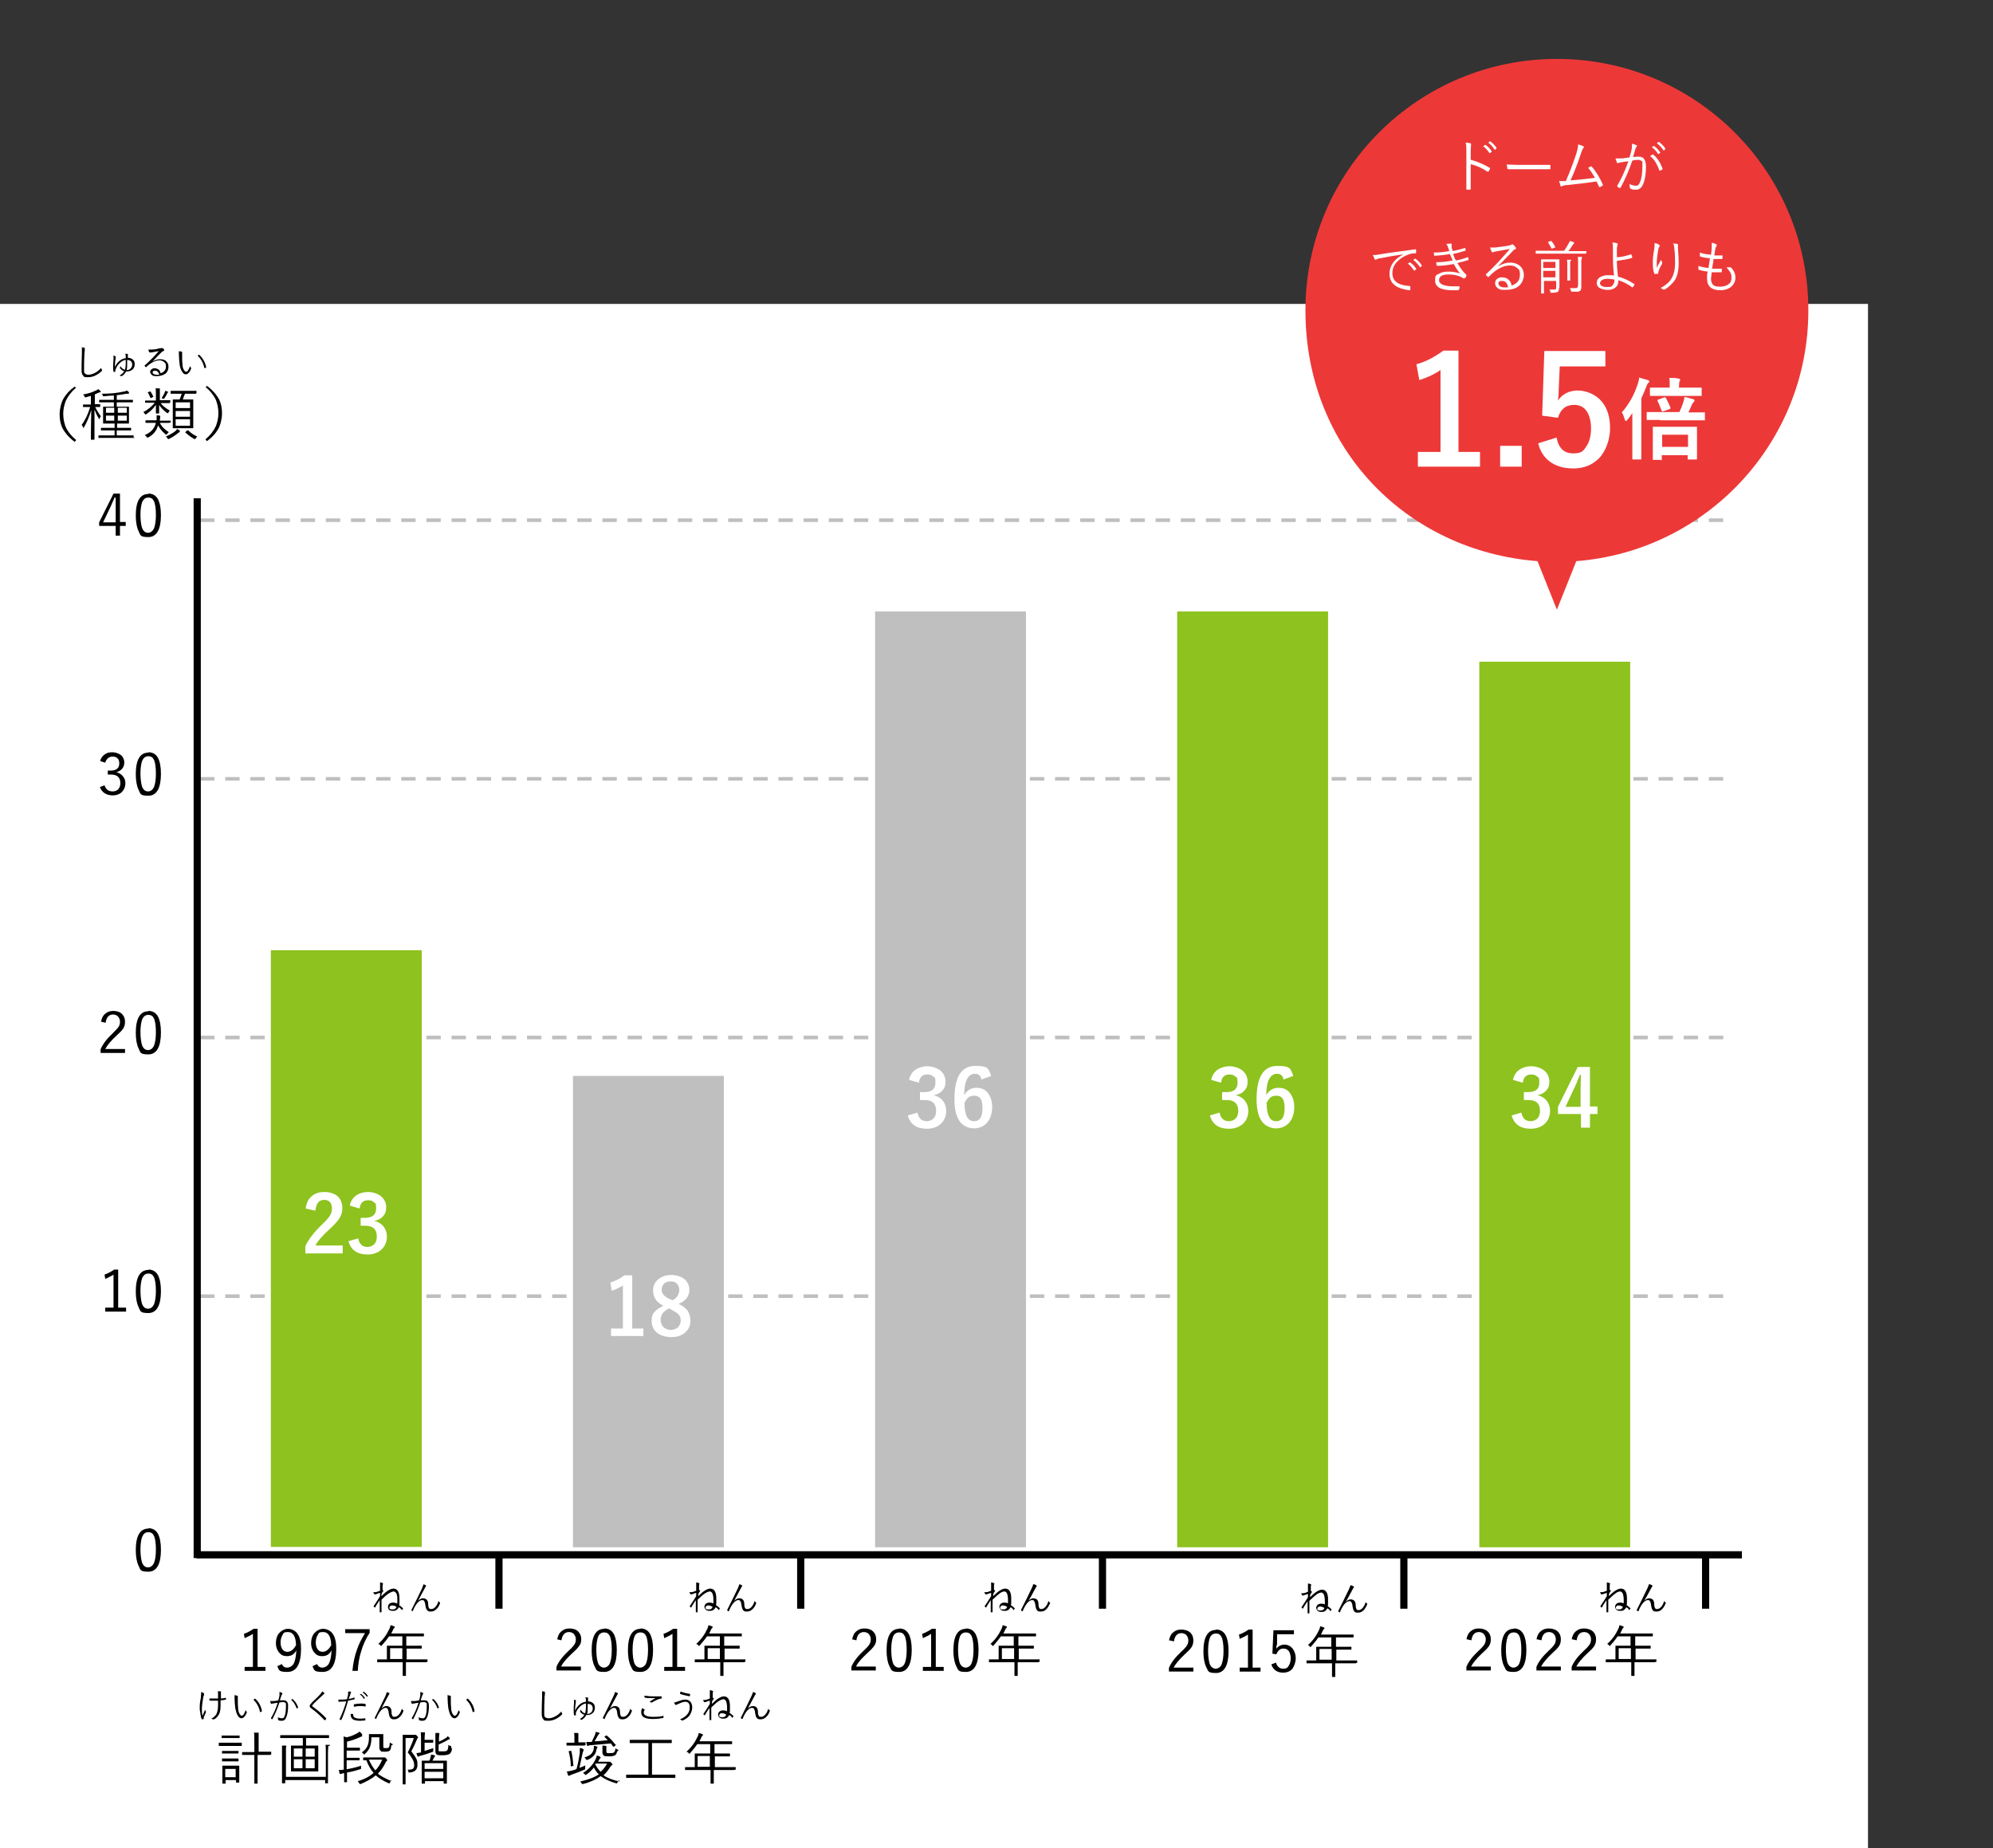
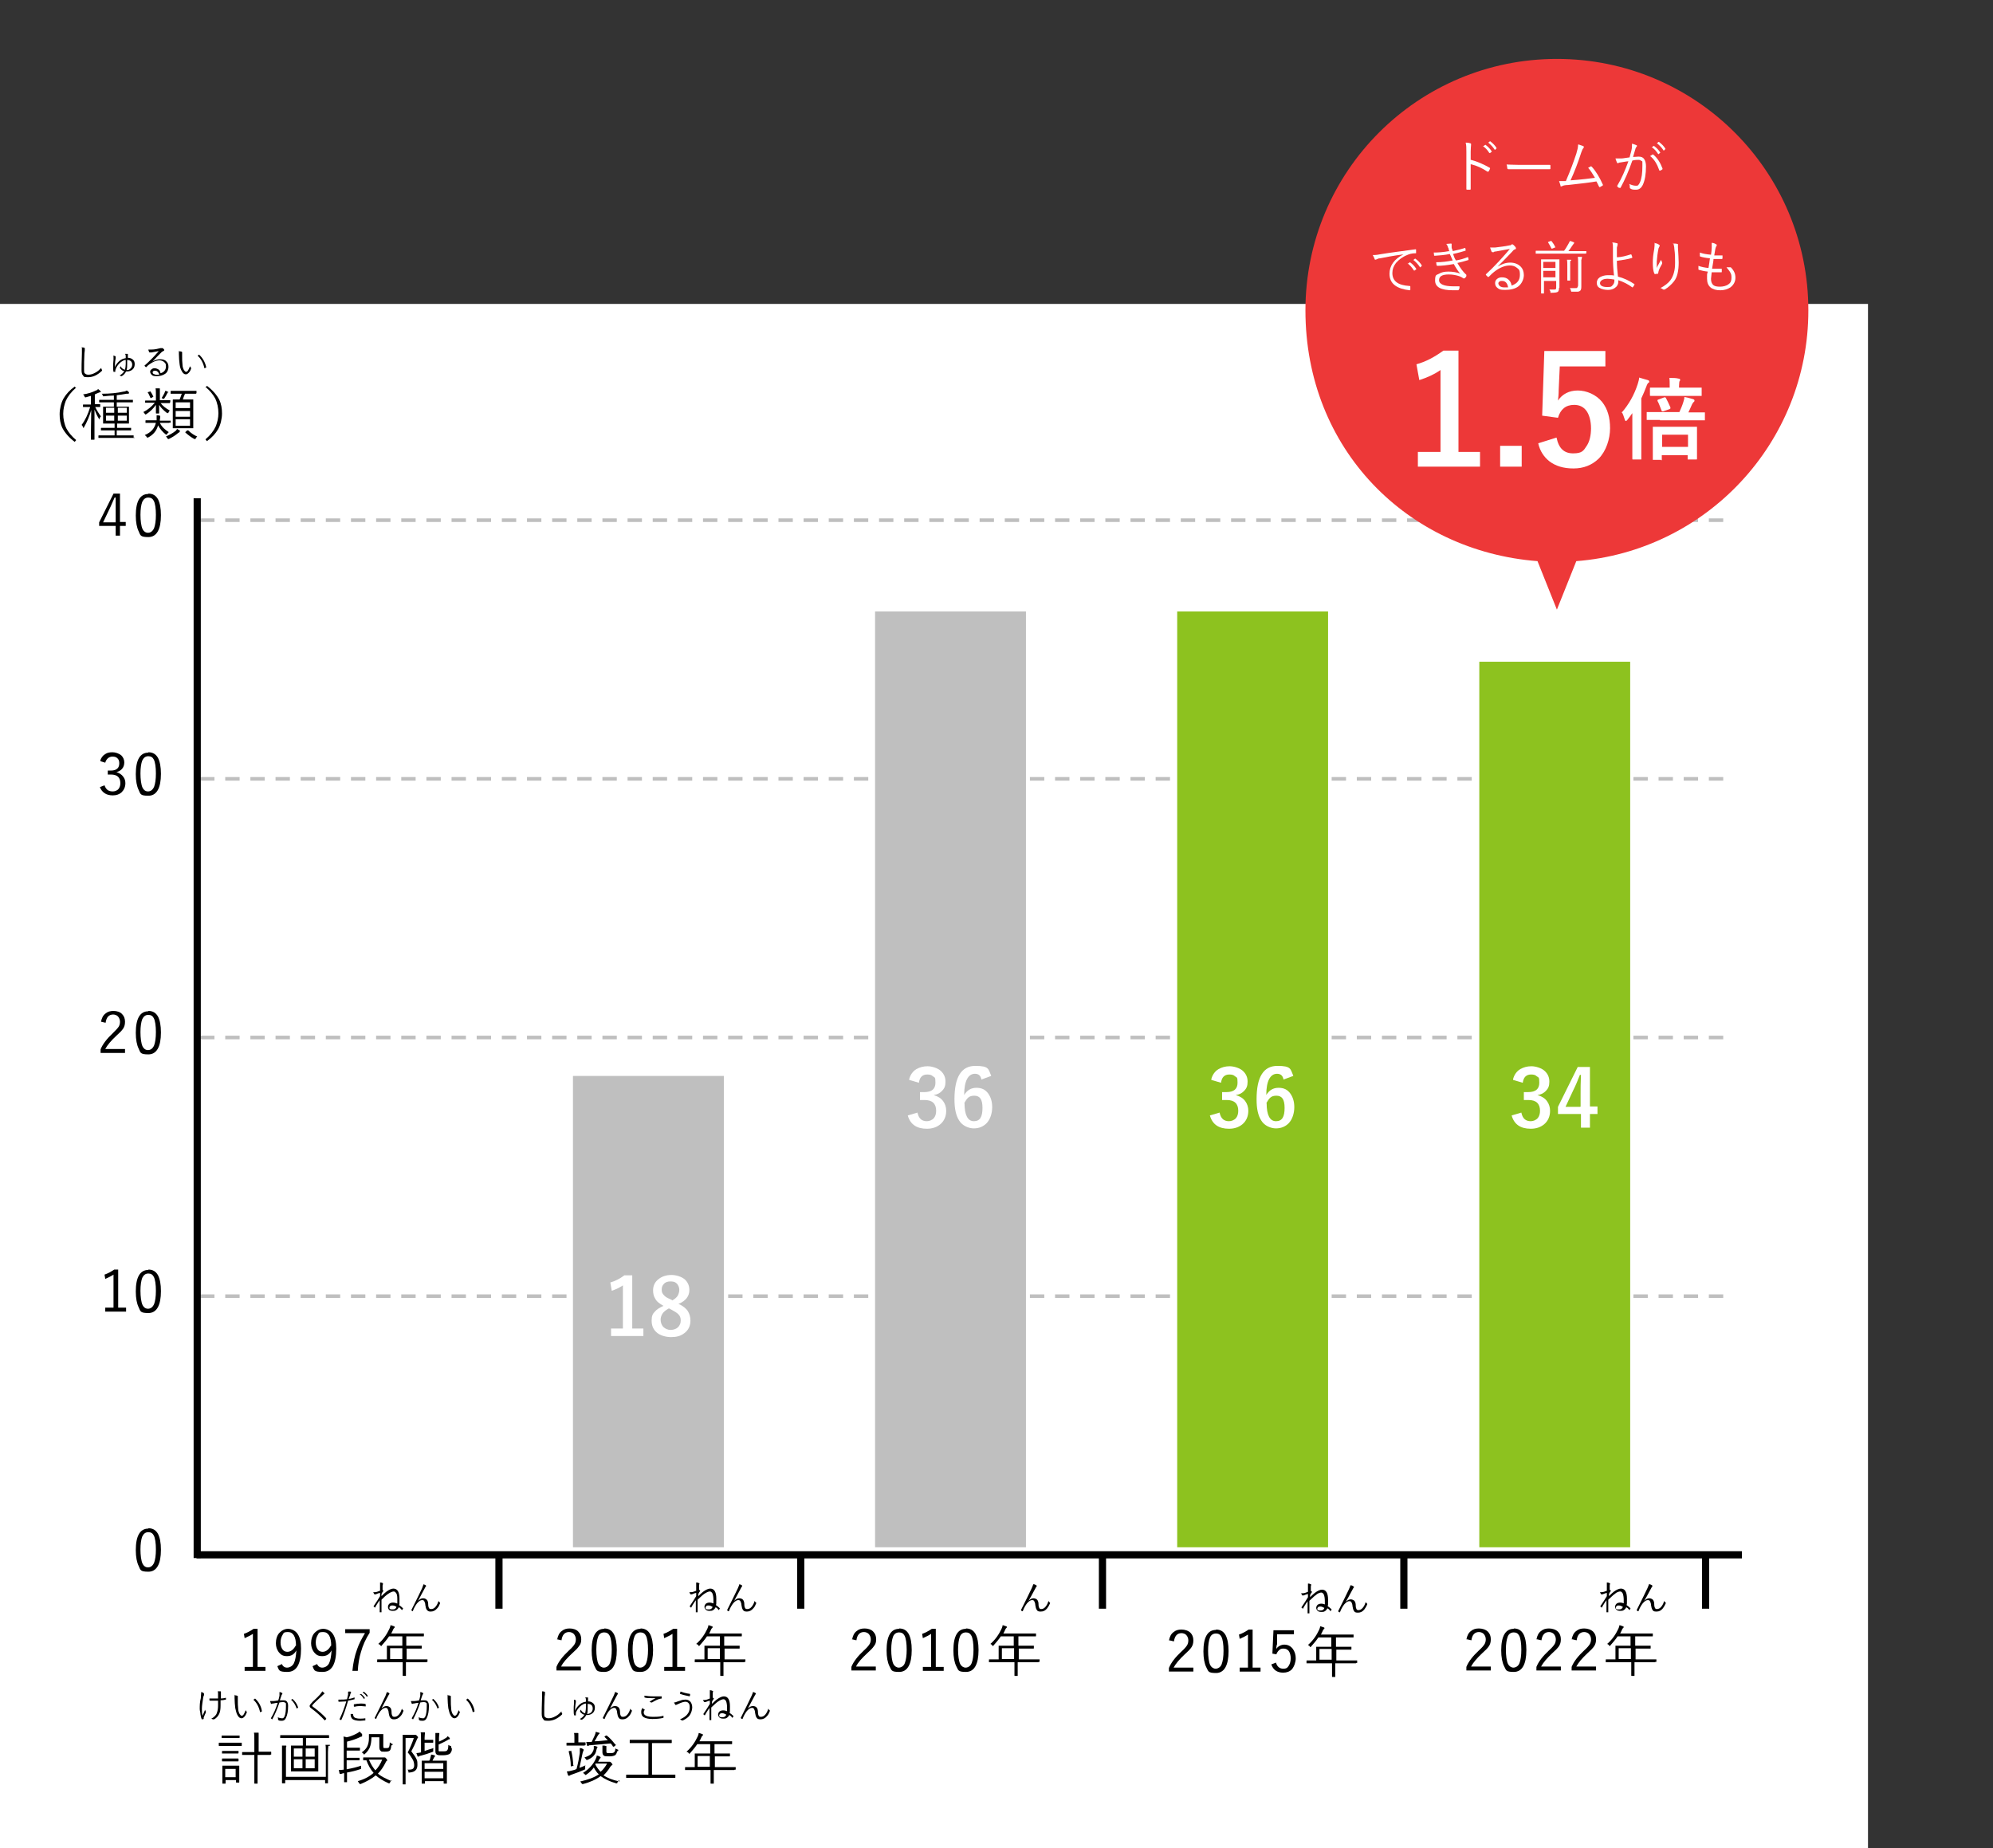
<svg xmlns="http://www.w3.org/2000/svg" id="_レイヤー_1" data-name="レイヤー_1" version="1.1" viewBox="0 0 554.8 514.5">
  <rect x="0" y="0" width="554.8" height="514.5" fill="#333333" stroke="none" />
  <defs>
    <style>
      .st0 {
        fill: #fff;
      }

      .st1 {
        stroke: #bfbfbf;
        stroke-dasharray: 4 3;
      }

      .st1, .st2 {
        fill: none;
        stroke-miterlimit: 10;
      }

      .st2 {
        stroke: #000;
        stroke-width: 2px;
      }

      .st3 {
        fill: #bfbfbf;
      }

      .st4 {
        fill: #ed3838;
      }

      .st5 {
        fill: #8dc21f;
      }
    </style>
  </defs>
  <g id="_白背景">
    <rect class="st0" y="84.6" width="520" height="430" />
  </g>
  <g id="_種類">
    <g>
      <line class="st1" x1="55.7" y1="360.8" x2="480.9" y2="360.8" />
      <line class="st1" x1="55.7" y1="288.8" x2="480.9" y2="288.8" />
      <line class="st1" x1="55.7" y1="216.8" x2="480.9" y2="216.8" />
      <line class="st1" x1="55.7" y1="144.8" x2="480.9" y2="144.8" />
    </g>
    <g>
      <path d="M21.2,107.9c-1.4,1.2-2.3,2.4-2.9,3.7-.4,1.1-.7,2.2-.7,3.6s.3,2.9.9,4.1c.6,1.1,1.5,2.2,2.7,3.2l-.4.5c-1.6-1.2-2.7-2.5-3.4-3.8-.6-1.2-.8-2.5-.8-3.9s.4-3.2,1.1-4.4c.7-1.2,1.7-2.3,3.1-3.3l.4.5h0Z" />
      <path d="M28.1,109c0,0,0,.1-.2.2-.1,0-.2,0-.4.1-.4.2-.8.3-1.1.5v2.7h1.4c0,0,.1,0,.1.1v.6c0,0,0,.1-.1.1h-.4c-.3,0-.6,0-.9,0,.5,1,1,1.8,1.6,2.6-.1.1-.3.3-.4.6,0,.1,0,.2-.1.2s0,0-.1-.2c-.5-.8-.9-1.7-1.2-2.5,0,1.9,0,4,0,6.2,0,.4,0,1,0,1.5,0,.3,0,.5,0,.6,0,0,0,.1-.1.1h-.8c0,0-.1,0-.1-.1s0-.4,0-1.3c0-2.5.1-4.8.1-6.9-.5,1.8-1.2,3.4-2,4.8,0,.1-.1.2-.2.2s0,0-.1-.2c-.1-.3-.2-.5-.4-.6,1-1.3,1.8-3,2.4-5h-1.9c0,0-.1,0-.1,0v-.6c0,0,0-.1.1-.1h1.6s.5,0,.5,0v-2.4c-.3.1-.8.2-1.4.4-.1,0-.2,0-.2,0,0,0-.1,0-.2-.3-.1-.2-.2-.4-.4-.5,1.4-.2,2.6-.6,3.6-1.1.2,0,.4-.2.6-.4.3.2.5.4.7.6,0,0,.1.2.1.2h0ZM37.5,121.8c0,0,0,.1-.1.1h-2.2s-5.5,0-5.5,0h-2.2c0,0-.1,0-.1,0v-.6c0,0,0-.1.1-.1h2.2s2.2,0,2.2,0v-1.4h-3.7c0,0-.1,0-.1,0v-.6c0,0,0-.1.1-.1h2.2s1.5,0,1.5,0v-1.2h-3.1c0,0-.1,0-.1,0v-1.4s0-1.8,0-1.8v-1.4c0,0,0-.1,0-.1h2s1,0,1,0v-1.2h-4c0,0-.1,0-.1,0v-.6c0,0,0-.1.1-.1h2.2s1.8,0,1.8,0v-1.2c-.8,0-1.7.1-2.7.2-.2,0-.3,0-.3,0,0,0,0,0-.1-.2,0-.2-.2-.4-.3-.5,2.3,0,4.4-.2,6.1-.6.4,0,.7-.2.9-.3.2.2.5.3.6.5,0,0,0,.1,0,.2,0,0,0,.2-.2.2s-.3,0-.5,0c-1,.2-1.9.3-2.7.4v1.3h4.4c0,0,.1,0,.1,0v.6c0,0,0,.1-.1.1h-2.2s-2.2,0-2.2,0v1.2h3.3c0,0,.1,0,.1,0v1.4s0,1.8,0,1.8v1.4c0,0,0,.1,0,.1h-2s-1.3,0-1.3,0v1.2h3.8c0,0,.1,0,.1,0v.6c0,0,0,.1-.1.1h-2.2s-1.7,0-1.7,0v1.4h4.6c0,0,.1,0,.1,0v.6h0ZM31.8,114.9v-1.4h-2.3v1.4h2.3ZM31.8,117.1v-1.4h-2.3v1.4h2.3ZM35.3,114.9v-1.4h-2.5v1.4h2.5ZM35.3,117.1v-1.4h-2.5v1.4h2.5Z" />
      <path d="M47.3,112.1c0,0,0,.1-.1.1h-1.9s-.6,0-.6,0c.6.8,1.5,1.5,2.6,2.1-.2.1-.3.3-.4.5,0,.2-.1.2-.2.2s-.1,0-.3-.1c-.9-.7-1.7-1.5-2.1-2.2,0,.6,0,1.1,0,1.7,0,.4,0,.6,0,.6,0,0,0,.1-.1.1h-.7c0,0-.1,0-.1-.1s0-.2,0-.4c0-.6,0-1.2,0-1.9-.7,1-1.6,1.9-2.7,2.6-.1,0-.2.1-.2.1s0,0-.2-.2c-.1-.2-.2-.3-.4-.5,1.2-.6,2.3-1.5,3.2-2.6h-2.6c0,0-.1,0-.1,0v-.5c0,0,0-.1.1-.1h1.9s1,0,1,0v-1.5c0-.8,0-1.4-.1-1.9.3,0,.6,0,1,0,.1,0,.2,0,.2.1s0,.1,0,.2c0,0,0,.1,0,.2,0,.3,0,.7,0,1.3v1.5h2.8c0,0,.1,0,.1,0v.5h0ZM47.2,117.6c0,0,0,.1-.1.1h-1.9s-.7,0-.7,0c.5,1.1,1.4,1.9,2.5,2.6-.2.1-.3.3-.5.5,0,.1-.2.2-.2.2s-.1,0-.2-.1c-.9-.7-1.6-1.6-2.1-2.5-.4,1.5-1.3,2.6-2.8,3.4-.2,0-.2,0-.2,0,0,0-.1,0-.2-.2-.1-.2-.3-.3-.5-.5,1.7-.7,2.7-1.8,3.1-3.4h-2.8c0,0-.1,0-.1,0v-.6c0,0,0-.1.1-.1h2s1,0,1,0h0c0-.4,0-.7,0-.8,0-.2,0-.4,0-.6.3,0,.6,0,.8.1.2,0,.2,0,.2.2s0,.1,0,.2c0,0,0,.3-.1.7v.3s1,0,1,0h1.9c0,0,.1,0,.1,0v.6h0ZM42.6,110.5s0,0,0,0c0,0,0,0-.2.1l-.3.2c0,0-.2,0-.2,0s0,0,0,0c-.3-.7-.5-1.2-.8-1.6,0,0,0,0,0,0,0,0,0,0,.2-.1h.3c0-.2.2-.2.2-.2,0,0,0,0,0,0,.4.5.7,1,.9,1.6ZM46.8,109.1c0,0,0,.1-.1.2,0,0-.1.1-.2.3-.2.4-.4.8-.7,1.2,0,.1-.2.2-.2.2s-.1,0-.2,0c0,0-.2-.1-.4-.2.3-.5.6-1,.8-1.4,0-.2.2-.4.2-.6.3,0,.6.2.8.3,0,0,.1,0,.1.2h0ZM50,120.2c0,0,0,.1-.2.2,0,0-.2.1-.3.2-.7.6-1.5,1.1-2.5,1.6-.1,0-.2,0-.2,0,0,0-.1,0-.2-.2-.1-.2-.3-.4-.4-.5,1.1-.5,2-1,2.6-1.5.2-.1.3-.3.5-.6.3.2.5.3.7.4,0,0,.1.1.1.2h0ZM54.6,109.5c0,0,0,.1-.1.1h-2s-1,0-1,0c-.3.7-.5,1.2-.6,1.6h2.8c0,0,.1,0,.1,0v1.9s0,4.1,0,4.1v1.9c0,0,0,.1,0,.1h-1.8s-2,0-2,0h-1.8c0,0-.1,0-.1,0v-1.9s0-4.1,0-4.1v-1.9c0,0,0-.1.1-.1h1.8s0,0,0,0c.2-.5.4-1,.6-1.6h-3c0,0-.1,0-.1,0v-.7c0,0,0-.1.1-.1h2s3,0,3,0h2c0,0,.1,0,.1,0v.7h0ZM52.9,113.6v-1.6h-4v1.6h4ZM52.9,116v-1.6h-4v1.6h4ZM52.9,118.5v-1.8h-4v1.8h4ZM54.9,121.5c-.1.1-.3.3-.4.5,0,.2-.2.2-.2.2s-.1,0-.2,0c-.8-.4-1.7-1.1-2.5-1.8,0,0,0,0,0-.1s0,0,.2-.2l.3-.3c0,0,.1,0,.2,0,0,0,0,0,.1,0,.8.8,1.7,1.4,2.7,1.8Z" />
      <path d="M57.2,107.9l.4-.5c1.6,1.2,2.7,2.5,3.4,3.8.6,1.2.8,2.5.8,3.9s-.4,3.2-1.1,4.4c-.7,1.2-1.7,2.3-3.1,3.3l-.4-.5c1.4-1.2,2.3-2.4,2.9-3.7.4-1.1.7-2.2.7-3.6s-.3-2.9-.9-4.1c-.6-1.1-1.5-2.2-2.7-3.2h0Z" />
    </g>
    <g>
      <path d="M33.4,137.4v7.9h1.6v1.1h-1.6v2.7h-1.2v-2.7h-4.6v-1l4-8h1.8,0ZM32.2,145.4v-4.1c0-.5,0-1.4,0-2.8h-.3c-.6,1.4-1,2.2-1.1,2.5l-2.1,4.4h3.5Z" />
      <path d="M41.3,137.4c1.2,0,2.1.5,2.7,1.6.5,1,.8,2.4.8,4.4,0,4-1.2,6.1-3.5,6.1s-2.2-.5-2.7-1.6c-.5-1-.8-2.5-.8-4.4,0-4,1.2-6,3.5-6ZM41.3,138.5c-.8,0-1.3.4-1.7,1.2-.3.8-.5,2-.5,3.6s.2,3.2.6,4c.3.6.8,1,1.5,1s1.3-.4,1.7-1.3c.3-.8.5-2,.5-3.7s-.2-3.2-.6-3.9c-.3-.6-.8-.9-1.5-.9h0Z" />
    </g>
    <g>
      <path d="M27.9,211.7c.3-.8.7-1.4,1.4-1.8.6-.4,1.2-.5,2-.5s1.8.3,2.5.9c.5.5.8,1.2.8,1.9s-.2,1.4-.7,1.9c-.4.4-.9.7-1.5.8h0c.8.3,1.5.7,1.9,1.3.4.5.6,1.1.6,1.8,0,1.1-.4,1.9-1.1,2.6-.6.5-1.4.8-2.4.8-1.8,0-3-.8-3.6-2.3l1.3-.5c.2.6.5,1.1,1,1.4.4.2.8.3,1.3.3s1.2-.2,1.6-.7c.3-.4.5-.9.5-1.6,0-1.6-.9-2.4-2.6-2.4h-.9v-1.1h.8c.9,0,1.5-.2,1.9-.6.4-.4.5-.9.5-1.5s-.2-1.1-.6-1.4c-.3-.3-.8-.4-1.3-.4s-1,.2-1.3.5c-.3.3-.6.7-.7,1.2l-1.3-.4h0Z" />
      <path d="M41.3,209.4c1.2,0,2.1.5,2.7,1.6.5,1,.8,2.4.8,4.4,0,4-1.2,6.1-3.5,6.1s-2.2-.5-2.7-1.6c-.5-1-.8-2.5-.8-4.4,0-4,1.2-6,3.5-6ZM41.3,210.5c-.8,0-1.3.4-1.7,1.2-.3.8-.5,2-.5,3.6s.2,3.2.6,4c.3.6.8,1,1.5,1s1.3-.4,1.7-1.3c.3-.8.5-2,.5-3.7s-.2-3.2-.6-3.9c-.3-.6-.8-.9-1.5-.9h0Z" />
    </g>
    <g>
      <path d="M28.1,284.5c.2-1.1.6-1.9,1.3-2.4.6-.5,1.3-.7,2.2-.7s1.9.3,2.4.9c.5.5.8,1.2.8,2.1s-.2,1.4-.5,1.9c-.4.6-1,1.2-1.9,2-1.5,1.4-2.5,2.6-3.1,3.7h5.5v1.1h-6.8v-1c.6-1.5,1.8-3,3.4-4.5.8-.8,1.4-1.4,1.7-1.9.2-.4.3-.8.3-1.3s-.2-1.1-.6-1.5c-.3-.3-.8-.5-1.3-.5-1.2,0-1.9.8-2.1,2.3l-1.3-.3h0Z" />
      <path d="M41.3,281.4c1.2,0,2.1.5,2.7,1.6.5,1,.8,2.4.8,4.4,0,4-1.2,6.1-3.5,6.1s-2.2-.5-2.7-1.6c-.5-1-.8-2.5-.8-4.4,0-4,1.2-6,3.5-6ZM41.3,282.5c-.8,0-1.3.4-1.7,1.2-.3.8-.5,2-.5,3.6s.2,3.2.6,4c.3.6.8,1,1.5,1s1.3-.4,1.7-1.3c.3-.8.5-2,.5-3.7s-.2-3.2-.6-3.9c-.3-.6-.8-.9-1.5-.9h0Z" />
    </g>
    <g>
      <path d="M32.9,353.4v10.6h2.2v1.1h-5.8v-1.1h2.3v-9.2c-.6.4-1.4.8-2.3,1.2l-.2-1.2c.9-.3,1.8-.8,2.7-1.4h1.1Z" />
      <path d="M41.3,353.4c1.2,0,2.1.5,2.7,1.6.5,1,.8,2.4.8,4.4,0,4-1.2,6.1-3.5,6.1s-2.2-.5-2.7-1.6c-.5-1-.8-2.5-.8-4.4,0-4,1.2-6,3.5-6ZM41.3,354.5c-.8,0-1.3.4-1.7,1.2-.3.8-.5,2-.5,3.6s.2,3.2.6,4c.3.6.8,1,1.5,1s1.3-.4,1.7-1.3c.3-.8.5-2,.5-3.7s-.2-3.2-.6-3.9c-.3-.6-.8-.9-1.5-.9h0Z" />
    </g>
    <path d="M41.3,425.4c1.2,0,2.1.5,2.7,1.6.5,1,.8,2.4.8,4.4,0,4-1.2,6.1-3.5,6.1s-2.2-.5-2.7-1.6c-.5-1-.8-2.5-.8-4.4,0-4,1.2-6,3.5-6ZM41.3,426.5c-.8,0-1.3.4-1.7,1.2-.3.8-.5,2-.5,3.6s.2,3.2.6,4c.3.6.8,1,1.5,1s1.3-.4,1.7-1.3c.3-.8.5-2,.5-3.7s-.2-3.2-.6-3.9c-.3-.6-.8-.9-1.5-.9h0Z" />
    <g>
      <path d="M22.6,96.7c.4,0,.6,0,.8.1.1,0,.2,0,.2.2s0,.1,0,.3c0,.1,0,.5-.1,1-.1,1.8-.1,3.3-.1,4.5s.1,1,.3,1.2c.2.2.5.3.9.3.7,0,1.3-.2,2-.6.6-.3,1.1-.8,1.6-1.3,0,.2,0,.3.2.6,0,0,0,.1,0,.1,0,0,0,.1-.1.2-1.2,1.1-2.4,1.7-3.8,1.7s-1.1-.2-1.4-.5c-.3-.3-.4-.8-.4-1.5s0-1.9.1-4.7c0-.2,0-.4,0-.6,0-.4,0-.7,0-.9h0Z" />
      <path d="M31.5,99c.3,0,.5.1.7.2,0,0,0,0,0,0s0,0,0,.2c0,0,0,.2,0,.3-.1.6-.2,1.2-.2,1.8,0,.3,0,.6,0,.7.2-.6.6-1.1,1.1-1.6.5-.5,1.2-.8,1.9-.9,0-.3,0-.5,0-.6,0-.3-.1-.5-.2-.6.1,0,.2,0,.3,0s.2,0,.3,0,.2,0,.2.1v.4c0,.4,0,.6,0,.6h0c.6,0,1.1.2,1.5.6.3.3.4.7.4,1.2,0,.7-.3,1.3-.8,1.6-.4.3-.9.4-1.4.4h-.2c-.3.6-.7,1-1.2,1.3,0,0,0,0-.1,0s0,0-.1,0c0,0-.2-.1-.4-.2.6-.3,1-.7,1.3-1.2-.3,0-.6-.2-.8-.4-.2-.2-.3-.3-.4-.4,0,0,0,0,0-.1s0,0,0-.1c0-.2.2-.3.2-.4,0,.3.3.5.5.7.3.2.5.3.7.3.1-.4.2-1,.2-1.6s0-.8,0-1.1c-.3,0-.6.1-.9.3-.2.1-.5.3-.8.6-.4.4-.7.8-1,1.4,0,.2-.2.4-.2.7v.2c0,0,0,.1,0,.1-.1,0-.2,0-.4,0,0,0,0,0-.1,0-.1-.4-.1-.9-.1-1.4s0-1.2.1-2c0-.3,0-.5,0-.6s0-.2,0-.3h0ZM35.2,103c.4,0,.7,0,1-.3.4-.3.6-.7.6-1.2,0-.8-.5-1.3-1.4-1.3,0,.4,0,.8,0,1.2,0,.6,0,1.2-.2,1.7Z" />
      <path d="M44.7,97.7c-.5,0-1.4.2-2.5.4-.1,0-.2,0-.3,0,0,0-.1,0-.2,0s-.1,0-.2-.1c0-.2-.2-.4-.2-.7.2,0,.3,0,.5,0s.3,0,.4,0c.9,0,1.7-.2,2.5-.4.1,0,.2,0,.3,0,0,0,.1,0,.1,0,0,0,.1,0,.2,0,.2.2.3.3.4.4,0,0,0,.1,0,.2,0,0,0,.2-.2.2-.1,0-.3.2-.5.3-.9.9-1.8,1.8-2.6,2.7h0c.7-.5,1.4-.7,2.2-.7s1.4.2,1.8.7c.4.4.5.9.5,1.5s-.3,1.5-1,1.9c-.6.4-1.4.6-2.3.6s-1.1-.1-1.4-.4c-.2-.2-.4-.5-.4-.8s.1-.5.4-.7c.2-.2.5-.3.8-.3.5,0,.9.2,1.2.4.3.2.4.6.5,1,1-.3,1.5-1,1.5-1.9s-.2-.9-.6-1.3c-.3-.2-.7-.4-1.2-.4-.9,0-1.8.4-2.8,1.1-.2.1-.5.4-.9.8,0,0,0,0-.1,0s0,0,0,0c-.2-.2-.3-.3-.4-.4,0,0,0,0,0,0,0,0,0,0,0,0,.7-.6,1.4-1.3,2.3-2.2.9-.9,1.5-1.7,2-2.2h0ZM44.3,104.3c0-.3-.2-.6-.4-.8-.2-.2-.4-.3-.7-.3s-.3,0-.5.1c-.1,0-.2.2-.2.3,0,.2,0,.4.3.5.2.1.4.2.7.2s.5,0,.7,0Z" />
      <path d="M49.9,97.8c.3,0,.6,0,.8.2,0,0,0,0,0,.1s0,0,0,.2c0,.2,0,.5,0,.9,0,.8,0,1.5.1,2.3,0,.6.2,1.1.4,1.5.2.3.4.5.6.5.4,0,.7-.5,1.1-1.6,0,.2.2.4.3.5,0,0,0,.1,0,.2h0c-.2.6-.4.9-.7,1.2-.3.3-.5.4-.8.4-.4,0-.8-.3-1.1-.9-.3-.5-.5-1.1-.6-1.9-.1-.9-.2-1.8-.2-2.8s0-.7,0-1h0ZM55,99c.2-.1.3-.2.4-.3,0,0,0,0,0,0s0,0,0,0c1,.9,1.7,2.1,2,3.5h0s0,0,0,.1c-.1,0-.3.2-.5.2h0s0,0,0,0c-.3-1.4-.9-2.6-1.9-3.5h0Z" />
    </g>
    <line class="st2" x1="54.9" y1="138.7" x2="54.9" y2="433.7" />
  </g>
  <g id="bird">
    <g>
-       <rect class="st5" x="75.4" y="264.5" width="42" height="166.1" />
      <g>
        <path class="st0" d="M85.1,336.4c.2-1.6.8-2.8,1.9-3.6.9-.7,2-1,3.3-1s2.9.4,3.8,1.3c.8.8,1.2,1.9,1.2,3.2s-.3,1.9-.8,2.8c-.5.8-1.3,1.7-2.6,2.9-2.1,1.9-3.5,3.5-4.1,4.7h7.6v2.2h-10.4v-2c.9-2,2.6-4.1,4.8-6.2,1.2-1.1,1.9-2,2.2-2.6.3-.5.4-1.1.4-1.8s-.2-1.4-.7-1.8c-.4-.4-.9-.5-1.5-.5-1.4,0-2.2,1-2.4,3l-2.8-.6h0Z" />
-         <path class="st0" d="M97.4,335.4c.3-1.2,1-2.2,2-2.8.8-.5,1.9-.8,3.1-.8s2.9.5,3.8,1.4c.8.8,1.2,1.7,1.2,2.9s-.3,1.9-1,2.6c-.6.6-1.3,1-2.3,1.1h0c1.2.4,2.1.9,2.7,1.8.5.7.8,1.6.8,2.6,0,1.6-.6,2.9-1.7,3.8-1,.8-2.2,1.2-3.7,1.2-2.8,0-4.6-1.2-5.3-3.7l2.7-.8c.2.9.5,1.5,1,1.9.4.3.9.5,1.6.5s1.5-.3,2-.9c.4-.5.6-1.2.6-2,0-2-1.1-3-3.2-3h-1.3v-2.2h1.2c2.1,0,3.1-.9,3.1-2.6s-.2-1.4-.7-1.8c-.4-.4-.9-.5-1.6-.5s-1.2.2-1.6.6c-.4.4-.6,1-.7,1.7l-2.7-.8h0Z" />
+         <path class="st0" d="M97.4,335.4c.3-1.2,1-2.2,2-2.8.8-.5,1.9-.8,3.1-.8s2.9.5,3.8,1.4c.8.8,1.2,1.7,1.2,2.9s-.3,1.9-1,2.6c-.6.6-1.3,1-2.3,1.1h0c1.2.4,2.1.9,2.7,1.8.5.7.8,1.6.8,2.6,0,1.6-.6,2.9-1.7,3.8-1,.8-2.2,1.2-3.7,1.2-2.8,0-4.6-1.2-5.3-3.7l2.7-.8c.2.9.5,1.5,1,1.9.4.3.9.5,1.6.5s1.5-.3,2-.9c.4-.5.6-1.2.6-2,0-2-1.1-3-3.2-3h-1.3v-2.2h1.2c2.1,0,3.1-.9,3.1-2.6s-.2-1.4-.7-1.8c-.4-.4-.9-.5-1.6-.5s-1.2.2-1.6.6l-2.7-.8h0Z" />
      </g>
    </g>
    <g>
      <rect class="st3" x="159.5" y="299.5" width="42" height="131.2" />
      <g>
        <path class="st0" d="M176,355v14.8h3.1v2.1h-9v-2.1h3.3v-12c-.9.6-1.9,1.1-3.1,1.5l-.4-2.3c1.3-.4,2.6-1,3.9-2h2.3,0Z" />
        <path class="st0" d="M188.8,362.9c1.3.6,2.2,1.3,2.7,2.1.4.7.7,1.5.7,2.6,0,1.5-.6,2.7-1.7,3.5-1,.8-2.2,1.1-3.7,1.1s-3.2-.5-4.1-1.4c-.9-.8-1.3-1.9-1.3-3.2s.3-1.9.9-2.5c.5-.6,1.3-1.1,2.4-1.6-1.1-.6-1.9-1.2-2.3-2-.4-.6-.6-1.4-.6-2.3,0-1.3.5-2.4,1.6-3.2.9-.7,2.1-1.1,3.5-1.1s2.9.5,3.8,1.3c.8.8,1.2,1.7,1.2,2.9,0,1.7-1,3-2.9,3.8h0ZM186.2,364.2c-.9.5-1.5,1-1.8,1.5-.3.5-.5,1-.5,1.7s.3,1.6.9,2.1c.5.4,1.1.7,1.9.7s1.6-.3,2.1-.8c.4-.5.7-1,.7-1.8s-.2-1.3-.7-1.8c-.4-.4-1.1-.8-2-1.3l-.6-.3h0ZM187.1,362c.8-.4,1.3-.9,1.6-1.4.2-.4.4-1,.4-1.6s-.3-1.4-.8-1.8c-.4-.4-1-.5-1.7-.5s-1.4.2-1.8.7c-.4.4-.6.9-.6,1.6s.2,1.1.6,1.5c.3.4.9.8,1.7,1.1l.6.3h0Z" />
      </g>
    </g>
    <g>
      <rect class="st3" x="243.6" y="170.2" width="42" height="260.5" />
      <g>
        <path class="st0" d="M253.1,300.4c.3-1.2,1-2.2,2-2.8.9-.5,1.9-.8,3.1-.8s2.9.5,3.8,1.4c.8.8,1.2,1.7,1.2,2.9s-.3,1.9-1,2.6c-.6.6-1.3,1-2.3,1.1h0c1.2.4,2.1.9,2.7,1.8.5.7.8,1.6.8,2.6,0,1.6-.6,2.9-1.7,3.8-1,.8-2.2,1.2-3.7,1.2-2.8,0-4.6-1.2-5.3-3.7l2.7-.8c.2.9.5,1.5,1,1.9.4.3.9.5,1.6.5s1.5-.3,2-.9c.4-.5.6-1.2.6-2,0-2-1.1-3-3.2-3h-1.3v-2.2h1.2c2.1,0,3.1-.9,3.1-2.6s-.2-1.4-.7-1.8c-.4-.4-.9-.5-1.6-.5s-1.2.2-1.6.6c-.4.4-.6,1-.7,1.7l-2.7-.8h0Z" />
        <path class="st0" d="M275.9,299.5l-2.7,1c-.2-1.1-.8-1.6-1.8-1.6-1.9,0-3,2-3,5.9.8-1.3,1.9-2,3.4-2s2.5.5,3.3,1.6c.7,1,1.1,2.2,1.1,3.8s-.5,3.4-1.6,4.5c-.9.9-2.1,1.4-3.5,1.4s-3.2-.7-4.1-2.2c-.9-1.4-1.3-3.3-1.3-5.9,0-6.2,1.9-9.3,5.8-9.3s3.6.9,4.4,2.7h0ZM268.5,307.1c0,3.3.9,5,2.6,5s2.4-1.2,2.4-3.7-.8-3.4-2.3-3.4-2,.7-2.8,2.1h0Z" />
      </g>
    </g>
    <g>
      <rect class="st5" x="411.8" y="184.2" width="42" height="246.5" />
      <g>
        <path class="st0" d="M421.2,300.4c.3-1.2,1-2.2,2-2.8.9-.5,1.9-.8,3.1-.8s2.9.5,3.8,1.4c.8.8,1.2,1.7,1.2,2.9s-.3,1.9-1,2.6c-.6.6-1.3,1-2.3,1.1h0c1.2.4,2.1.9,2.7,1.8.5.7.8,1.6.8,2.6,0,1.6-.6,2.9-1.7,3.8-1,.8-2.2,1.2-3.7,1.2-2.8,0-4.6-1.2-5.3-3.7l2.7-.8c.2.9.5,1.5,1,1.9.4.3.9.5,1.6.5s1.5-.3,2-.9c.4-.5.6-1.2.6-2,0-2-1.1-3-3.2-3h-1.3v-2.2h1.2c2.1,0,3.1-.9,3.1-2.6s-.2-1.4-.7-1.8c-.4-.4-.9-.5-1.6-.5s-1.2.2-1.6.6c-.4.4-.6,1-.7,1.7l-2.7-.8h0Z" />
        <path class="st0" d="M442.6,297v11h2.1v2.1h-2.1v3.8h-2.5v-3.8h-6.4v-2l5.5-11.1h3.5ZM440,308v-3.7c0-1.2,0-2.9.1-5.1h-.3c-.5,1.3-1.1,2.8-1.9,4.4l-2.1,4.5h4.1Z" />
      </g>
    </g>
    <g>
      <rect class="st5" x="327.7" y="170.2" width="42" height="260.5" />
      <g>
        <path class="st0" d="M337.2,300.4c.3-1.2,1-2.2,2-2.8.9-.5,1.9-.8,3.1-.8s2.9.5,3.8,1.4c.8.8,1.2,1.7,1.2,2.9s-.3,1.9-1,2.6c-.6.6-1.3,1-2.3,1.1h0c1.2.4,2.1.9,2.7,1.8.5.7.8,1.6.8,2.6,0,1.6-.6,2.9-1.7,3.8-1,.8-2.2,1.2-3.7,1.2-2.8,0-4.6-1.2-5.3-3.7l2.7-.8c.2.9.5,1.5,1,1.9.4.3.9.5,1.6.5s1.5-.3,2-.9c.4-.5.6-1.2.6-2,0-2-1.1-3-3.2-3h-1.3v-2.2h1.2c2.1,0,3.1-.9,3.1-2.6s-.2-1.4-.7-1.8c-.4-.4-.9-.5-1.6-.5s-1.2.2-1.6.6c-.4.4-.6,1-.7,1.7l-2.7-.8h0Z" />
        <path class="st0" d="M360,299.5l-2.7,1c-.2-1.1-.8-1.6-1.8-1.6-1.9,0-3,2-3,5.9.8-1.3,1.9-2,3.4-2s2.5.5,3.3,1.6c.7,1,1.1,2.2,1.1,3.8s-.5,3.4-1.6,4.5c-.9.9-2.1,1.4-3.5,1.4s-3.2-.7-4.1-2.2c-.9-1.4-1.3-3.3-1.3-5.9,0-6.2,1.9-9.3,5.8-9.3s3.6.9,4.4,2.7h0ZM352.6,307.1c0,3.3.9,5,2.6,5s2.4-1.2,2.4-3.7-.8-3.4-2.3-3.4-2,.7-2.8,2.1h0Z" />
      </g>
    </g>
    <path class="st4" d="M503.4,86.4c0-38.7-31.3-70-70-70s-70,31.3-70,70,28.5,67,64.6,69.8l5.4,13.5,5.4-13.5c36.1-2.8,64.6-32.9,64.6-69.8h0Z" />
    <g>
      <path class="st0" d="M409.5,44.5c1.9.5,3.6,1.3,5.2,2.2,0,0,.1,0,.1.2s0,0,0,0c-.1.3-.2.5-.4.8,0,0-.1.1-.2.1s0,0-.1,0c-1.5-1-3-1.7-4.7-2.1v3.7c0,.4,0,1,0,1.7,0,.9,0,1.5,0,1.5h0c0,.1,0,.2-.2.2-.1,0-.2,0-.4,0s-.3,0-.4,0c-.1,0-.2,0-.2-.2,0-.9,0-2,0-3.2v-7.1c0-1.1,0-2-.2-2.6.6,0,1.1.1,1.3.2.1,0,.2,0,.2.2s0,.2,0,.3c0,.2-.1.8-.1,1.8v2.3ZM412.9,40.7l.6-.4s0,0,0,0,0,0,0,0c.7.5,1.3,1.1,1.8,1.9,0,0,0,0,0,0,0,0,0,0,0,0l-.5.4s0,0-.1,0,0,0-.1,0c-.5-.8-1.1-1.5-1.9-2h0ZM414.3,39.7l.5-.4s0,0,0,0,0,0,0,0c.8.6,1.4,1.2,1.8,1.9,0,0,0,0,0,0,0,0,0,0,0,.1l-.4.4s0,0,0,0,0,0-.1,0c-.5-.8-1.1-1.4-1.8-2h0Z" />
      <path class="st0" d="M419.5,45.8c.7,0,1.9.1,3.5.1h4.9c1.1,0,2.3,0,3.5,0h0c.1,0,.2,0,.2.2,0,.1,0,.2,0,.4s0,.3,0,.4c0,.1,0,.2-.2.2h0c-.8,0-2,0-3.5,0h-5.9c-.6,0-1.2,0-1.7,0,0,0-.2,0-.3,0,0,0-.1,0-.1,0-.1,0-.2,0-.3-.2,0-.3-.1-.7-.2-1.2h0Z" />
      <path class="st0" d="M439.4,40.2c.6.2,1.1.4,1.4.5,0,0,.1.1.1.2s0,.2-.1.3c-.2.2-.4.6-.6,1.2-.9,2.8-1.9,5.4-3,7.8,3-.2,5.2-.5,6.8-.7-.6-1-1.2-2-1.9-2.8,0,0,.2-.1.4-.2.1,0,.3-.2.3-.2,0,0,.1,0,.1,0,0,0,.1,0,.2.1,1.2,1.3,2.2,3,3.1,5,0,0,0,0,0,.1,0,0,0,.1-.1.2-.2.1-.5.2-.7.4,0,0,0,0-.1,0,0,0-.1,0-.2-.2-.3-.6-.5-1.1-.7-1.4-1.7.3-4.3.6-7.9,1-.9,0-1.5.2-1.6.3-.1,0-.2.1-.3.1s-.2,0-.2-.2c0-.2-.2-.7-.4-1.3.2,0,.5,0,.7,0s.7,0,1.2,0c1.3-3,2.2-5.5,2.9-7.6.3-1,.5-1.8.5-2.5h0Z" />
      <path class="st0" d="M453.6,44c.2-1,.5-1.8.6-2.4.1-.4.1-.9.1-1.3v-.3c.5.1.9.3,1.2.4.1,0,.2.1.2.2s0,.1-.1.2c-.1.1-.2.3-.3.5l-.7,2.4c.6,0,1.1-.1,1.5-.1.8,0,1.3.2,1.6.7.3.4.5,1.1.5,2,0,2.2-.3,3.9-.9,5.2-.4.8-1,1.3-1.8,1.3s-1.2,0-1.6-.3c-.1,0-.2-.1-.2-.3,0-.4,0-.7-.2-1,.7.3,1.3.5,1.9.5s.5,0,.6-.2c.2-.1.3-.3.5-.7.5-1.1.7-2.6.7-4.6s0-1.1-.3-1.4c-.2-.2-.4-.3-.8-.3s-1,0-1.7.2c-1,2.9-2.1,5.4-3.3,7.6,0,0-.1,0-.2,0s0,0-.1,0c-.2,0-.4-.2-.6-.4,0,0,0,0,0-.1s0,0,0-.1c1.2-2,2.2-4.3,3.1-6.8-.6,0-1.3.2-2.1.3-.3,0-.6.1-.7.2,0,0-.1,0-.2,0,0,0-.2,0-.2-.2-.1-.3-.3-.7-.4-1.1h.3c.5,0,1,0,1.4,0,.5,0,1.3-.2,2.3-.3h0ZM459.3,43.5c.2-.2.5-.3.7-.5,0,0,0,0,0,0,0,0,.1,0,.2,0,1.2,1,2,2.3,2.6,3.9,0,0,0,0,0,.1,0,0,0,0,0,.1-.2.2-.4.3-.7.4,0,0-.1,0-.1,0,0,0-.1,0-.1-.1-.6-1.7-1.4-3.1-2.6-4h0ZM459.8,41l.6-.4s0,0,0,0,0,0,0,0c.7.5,1.3,1.1,1.8,1.9,0,0,0,0,0,0s0,0,0,0l-.5.4s0,0,0,0c0,0,0,0-.1,0-.5-.8-1.1-1.5-1.9-2h0ZM461.2,39.9l.5-.4s0,0,.1,0,0,0,0,0c.8.6,1.4,1.2,1.8,1.9,0,0,0,0,0,0s0,0,0,.1l-.4.4s0,0,0,0,0,0-.1,0c-.5-.8-1.1-1.4-1.8-2Z" />
      <path class="st0" d="M382.1,71c.4,0,1.1,0,2-.2,3-.5,6.3-.9,9.9-1.4h0c.1,0,.2,0,.2.1,0,.3,0,.5,0,.8s0,.2-.2.2c-.9,0-1.7.2-2.3.5-1.3.5-2.3,1.3-3.1,2.2-.7.9-1,1.8-1,2.8,0,2.2,1.5,3.4,4.7,3.6.2,0,.3,0,.3.2,0,.2,0,.5,0,.8,0,.2-.1.2-.2.2h0c-1.7-.2-3-.6-4-1.3-1.1-.8-1.6-1.9-1.6-3.3,0-2.2,1.3-4.1,3.9-5.4h0c-2.9.4-5.1.8-6.5,1.1-.5,0-.8.2-1,.3-.2,0-.3.1-.3.1,0,0-.2,0-.2-.1-.1-.3-.3-.7-.5-1.1h0ZM391.9,73.4l.6-.4s0,0,0,0,0,0,0,0c.7.5,1.3,1.1,1.8,1.9,0,0,0,0,0,0,0,0,0,0,0,0l-.5.4s0,0-.1,0c0,0,0,0-.1,0-.5-.8-1.1-1.5-1.9-2.1h0ZM393.4,72.4l.5-.4s0,0,.1,0,0,0,0,0c.8.6,1.4,1.2,1.8,1.9,0,0,0,0,0,0,0,0,0,0,0,.1l-.4.4s0,0,0,0,0,0-.1,0c-.5-.8-1.1-1.4-1.8-2h0Z" />
      <path class="st0" d="M403.5,70.1c0-.1-.1-.3-.2-.6,0-.2-.1-.5-.2-.6-.1-.4-.3-.8-.5-1,.4,0,.9-.1,1.2-.1s.3,0,.3.2v.2c0,0,0,.3,0,.7,0,.2.1.4.2.6s.1.4.1.4c1.4-.3,2.6-.6,3.5-.9,0,0,0,0,0,0,0,0,0,0,0,0,0,.2.1.4.1.6h0c0,.1,0,.2-.1.2-.9.3-2.1.6-3.4.9.2.6.4,1.2.8,1.8,1.2-.2,2.2-.5,3.2-.9,0,0,0,0,.1,0,0,0,0,0,.1,0,0,.2.1.4.1.6h0c0,.1,0,.2-.1.2-1,.3-2,.6-3,.8.8,1.4,1.6,2.5,2.5,3.3,0,0,0,.1,0,.2s0,0,0,.1c0,.2-.2.4-.4.6,0,0-.1.1-.2.1s-.1,0-.2,0c-.3-.2-.6-.4-1.1-.6-.9-.3-1.9-.5-3-.5-1.8,0-2.7.5-2.7,1.6s1.4,1.7,4,1.7.9,0,1.6,0h0c0,0,.1,0,.1.1h0c0,.3,0,.6-.2.8,0,.1-.1.2-.2.2-.5,0-1,0-1.4,0-3.4,0-5-.9-5-2.7s.4-1.5,1.1-1.9c.6-.4,1.5-.6,2.6-.6s2.5.2,3.3.6c-.6-.7-1.2-1.6-1.8-2.7-1.7.3-3.3.5-4.6.5,0,0-.1,0-.2-.2,0-.2-.1-.5-.1-.8,1.6,0,3.1-.2,4.6-.5-.3-.6-.5-1.2-.8-1.8-1.4.3-2.8.4-4.2.5-.1,0-.2,0-.2-.2,0-.2,0-.4-.1-.7,1.2,0,2.7-.1,4.3-.4h0Z" />
      <path class="st0" d="M420.4,69.3c-.9.1-2.2.4-4,.7-.2,0-.4,0-.6.2-.1,0-.2,0-.3,0s-.2,0-.3-.2c-.1-.3-.3-.7-.4-1.1.3,0,.5,0,.8,0s.4,0,.6,0c1.4-.2,2.7-.3,4-.6.2,0,.4,0,.5-.2.1,0,.2-.1.2-.1s.2,0,.3.1c.3.2.5.5.7.7,0,0,.1.2.1.3,0,.1,0,.2-.2.3-.2,0-.5.2-.8.6-1.4,1.5-2.8,2.9-4.1,4.2h0c1.2-.7,2.3-1.1,3.5-1.1s2.2.4,2.9,1.1c.6.6.9,1.4.9,2.4s-.5,2.3-1.5,3.1c-.9.7-2.2,1-3.7,1s-1.7-.2-2.2-.6c-.4-.3-.6-.8-.6-1.3s.2-.9.6-1.2c.4-.3.8-.4,1.3-.4.8,0,1.4.2,1.9.7.4.4.7.9.8,1.6,1.6-.6,2.3-1.5,2.3-3s-.3-1.5-.9-2c-.5-.4-1.1-.6-1.9-.6-1.4,0-2.9.6-4.4,1.8-.3.2-.8.7-1.4,1.3,0,0-.1.1-.2.1s0,0-.1,0c-.3-.3-.5-.5-.6-.6,0,0,0,0,0,0s0,0,.1-.2c1-.9,2.2-2.1,3.6-3.6,1.4-1.5,2.4-2.7,3.1-3.5h0ZM419.8,79.9c-.1-.6-.3-1-.6-1.3-.3-.3-.7-.4-1.1-.4s-.5,0-.7.2c-.2.1-.3.3-.3.5s.2.6.5.8c.3.2.7.3,1.2.3s.7,0,1,0h0Z" />
      <path class="st0" d="M441.4,70.5c0,0,0,.1-.1.1h-2.1s-9.5,0-9.5,0h-2.1c0,0-.1,0-.1,0v-.7c0,0,0-.1.1-.1h2.1s5.7,0,5.7,0c.4-.5.8-1.2,1.2-1.9.2-.3.3-.6.4-.8.4,0,.7.2,1,.3.1,0,.2,0,.2.2s0,.1-.1.2c0,0-.2.3-.5.7-.3.5-.6.9-1,1.4h4.9c0,0,.1,0,.1,0v.7h0ZM434,80.1c0,.5-.1.9-.3,1.1-.2.2-.9.3-1.8.3s-.3,0-.3,0,0-.1,0-.3c0-.2-.2-.4-.3-.6.5,0,.9,0,1.2,0s.5,0,.6-.1c0,0,.1-.2.1-.4v-1.9h-3.4v3.4c0,0,0,.1,0,.1h-.7c0,0-.1,0-.1-.1v-2.1s0-5.1,0-5.1v-2.1c0,0,0-.1,0-.1h1.6s1.8,0,1.8,0h1.6c0,0,.1,0,.1,0v2.2s0,3.6,0,3.6v2.1s0,0,0,0ZM433,74.6v-1.7h-3.4v1.7h3.4ZM433,77.2v-1.8h-3.4v1.8h3.4ZM432.8,68.9s0,0,0,0c0,0,0,0-.2.1l-.5.2c-.1,0-.2,0-.2,0s0,0,0,0c-.3-.6-.6-1.2-1-1.8,0,0,0,0,0,0,0,0,0,0,.2-.1l.5-.2c.1,0,.2,0,.2,0s0,0,.1,0c.4.5.8,1.1,1.1,1.8h0ZM437.1,72.7s0,0,0,.1c0,0,0,.1,0,.1,0,.1,0,.6,0,1.4v3.7c0,0,0,.1,0,.1h-.7c0,0-.1,0-.1-.1v-1.7s0-2,0-2c0-.9,0-1.6-.1-2,.4,0,.7,0,1,0,.1,0,.2,0,.2.2h0ZM440.3,72s0,.2-.1.3c0,.1,0,.6,0,1.3v6.2c0,.6-.1,1-.4,1.2-.2.1-.4.2-.7.2-.3,0-.7,0-1.4,0s-.3,0-.3,0,0-.1-.1-.3c0-.3-.2-.5-.3-.7.4,0,1,0,1.5,0s.5,0,.6-.2.2-.3.2-.6v-6c0-.9,0-1.6-.1-1.9.4,0,.7,0,1,0,.1,0,.2,0,.2.1h0Z" />
      <path class="st0" d="M450.1,71.6c1.3,0,2.6-.4,3.9-.8h0s0,0,.1,0c.1.2.2.5.3.8h0c0,0,0,.1-.1.2-1.3.4-2.7.6-4.2.8,0,1.3.1,2.7.3,4.4,1.6.4,3.1,1.1,4.6,2.1,0,0,0,0,0,.1s0,0,0,0c-.1.3-.3.5-.5.8,0,0,0,0-.1,0s0,0,0,0c-1.2-.9-2.6-1.6-3.9-2,0,.2,0,.3,0,.4,0,.7-.3,1.3-.9,1.7-.5.4-1.2.6-2,.6s-1.8-.2-2.4-.6c-.5-.3-.7-.8-.7-1.4s.3-1.2,1-1.6c.6-.3,1.3-.5,2.1-.5s1.3,0,1.7.1c-.2-1.7-.3-3.4-.3-5.3v-2.6c0-.5,0-1-.2-1.3.5,0,.9.1,1.3.2.1,0,.2,0,.2.2s0,0,0,.2c0,.2-.1.4-.2.8,0,.3,0,1.2,0,2.5h0ZM449.3,77.8c-.6-.1-1.2-.2-1.8-.2s-1.2.1-1.6.4c-.3.2-.5.5-.5.8,0,.7.7,1.1,2,1.1s1.2-.2,1.5-.5c.3-.3.5-.7.5-1.2s0-.3,0-.4h0Z" />
      <path class="st0" d="M460.7,67.7c.4,0,.8.2,1.1.4.1,0,.2.2.2.2s0,.2,0,.2c-.1.2-.2.4-.3.6-.3,1.4-.4,2.6-.5,3.7v.6c0,.5,0,.9,0,1.2.1-.3.3-.7.6-1.2.3-.6.5-.9.6-1.1,0,.2.2.5.3.7,0,0,0,.2,0,.2s0,.1,0,.2c-.4.7-.8,1.4-1,2.1,0,.2-.1.4-.1.5h0c0,.1,0,.2-.1.2-.1,0-.4,0-.8.1,0,0-.1,0-.2-.2-.3-.7-.4-1.7-.4-3s.1-2.1.4-3.8c.1-.7.1-1.2.1-1.5v-.3h0ZM465.7,67.8c.5,0,.9,0,1.2.1.2,0,.2.1.2.2h0c0,.2,0,.3,0,.5v.3c.1,1.8.2,3.2.2,4.2,0,2.3-.4,4.1-1.3,5.2-.7.9-1.6,1.7-2.6,2.3,0,0-.1,0-.2,0s-.1,0-.2,0c-.3-.2-.5-.4-.8-.4,1.3-.7,2.2-1.4,2.8-2.2.5-.7.8-1.4,1-2.2.2-.7.3-1.6.3-2.7s0-2.5-.2-3.8c0-.6-.2-1.2-.3-1.7h0Z" />
      <path class="st0" d="M476.5,75.7c-.1,1.1-.2,1.7-.2,1.9,0,.8.2,1.4.7,1.8.4.3,1,.4,1.8.4s1.8-.2,2.4-.7c.6-.4.8-1,.8-1.8s-.1-1-.3-1.4c-.2-.4-.6-.9-1.1-1.5h.2c.1,0,.4,0,.7,0h.1c0,0,.1,0,.2,0,.9.9,1.3,1.8,1.3,2.9s-.5,2-1.4,2.7c-.8.5-1.7.8-2.8.8-2.4,0-3.7-1.1-3.7-3.2s0-.9.2-2c-1-.1-1.8-.3-2.5-.5,0,0-.1,0-.1-.2,0-.2,0-.3,0-.5v-.4c.8.3,1.8.5,2.8.6.2-1.1.3-2,.4-2.7-1.2-.1-2.1-.3-2.7-.5,0,0-.1,0-.1-.2,0-.3,0-.6,0-.9.8.3,1.8.5,3.1.6.1-.7.2-1.4.2-1.9,0-.3,0-.5,0-.8s0-.4,0-.6c.5,0,.9.2,1.2.4.2,0,.2.2.2.3s0,.1-.1.2c-.1.1-.2.4-.3.8-.1.7-.2,1.2-.3,1.8.3,0,.6,0,.9,0,.5,0,.9,0,1.4,0,0,0,0,0,0,.1,0,.3,0,.6,0,.7,0,0,0,.2-.2.2-.4,0-.8,0-1.3,0s-.7,0-1,0c0,.5-.2,1.4-.4,2.7.5,0,.9,0,1.2,0,.5,0,1,0,1.4,0h0c0,0,.1,0,.1.1,0,.2,0,.4,0,.7,0,.1,0,.2-.1.2-.4,0-.8,0-1.3,0s-.9,0-1.4,0h0Z" />
    </g>
    <g>
      <path class="st0" d="M406,97.6v28.2h6v4.1h-17.3v-4.1h6.3v-22.8c-1.7,1.2-3.7,2.1-5.9,2.8l-.8-4.4c2.6-.7,5-2,7.5-3.8,0,0,4.3,0,4.3,0Z" />
      <path class="st0" d="M423.6,124.1v5.8h-6v-5.8h6Z" />
      <path class="st0" d="M446.9,97.8v4.2h-12.7l-.3,6.5c0,1.2-.1,2.2-.2,3,1.2-1.8,3.1-2.8,5.5-2.8s5.1,1.1,6.8,3.2c1.5,1.9,2.2,4.3,2.2,7.3s-1.1,6.4-3.2,8.5c-1.9,1.8-4.2,2.7-7,2.7s-5-.7-6.7-2c-1.5-1.2-2.6-2.8-3.1-5l5.1-1.6c.6,3,2.1,4.4,4.6,4.4s2.9-.7,3.8-2.1c.8-1.2,1.2-2.9,1.2-4.9s-.5-3.9-1.4-5c-.8-1-1.9-1.5-3.3-1.5-2.3,0-3.8,1.2-4.5,3.6l-4.4-.6.6-18s17,0,17,0Z" />
      <path class="st0" d="M451.4,114.9c2-2.3,3.5-4.9,4.5-8,.2-.7.4-1.3.4-1.8,1.1.3,1.9.6,2.4.7.3.1.4.2.4.4s0,.3-.3.4c-.1.1-.3.4-.5,1-.4,1.1-.9,2.2-1.4,3.3v16.8c0,.1,0,.2,0,.2,0,0-.1,0-.2,0h-2.1c-.2,0-.2,0-.2-.3v-3.8s0-8.8,0-8.8c-.5.7-.9,1.3-1.4,1.9-.2.2-.3.3-.4.3s-.2-.1-.3-.4c-.3-.9-.5-1.6-.9-2.2h0ZM462.1,116.9h-3.4c-.1,0-.2,0-.3,0,0,0,0-.1,0-.2v-1.8c0-.1,0-.2,0-.2,0,0,.1,0,.3,0h3.4c0,0,5.4,0,5.4,0,.4-.9.8-1.8,1.1-2.8.1-.4.3-.9.3-1.4.6.1,1.4.3,2.4.6.3.1.4.2.4.4s0,.2-.2.4c-.2.1-.3.4-.5.7-.4.9-.7,1.6-1,2.2h4.4c.1,0,.2,0,.2,0,0,0,0,.1,0,.2v1.8c0,.1,0,.2,0,.2,0,0-.1,0-.2,0h-3.4c0,0-8.9,0-8.9,0ZM462.9,110.2h-3.4c-.2,0-.2,0-.2-.2v-1.9c0-.2,0-.2.2-.2h3.4s1.9,0,1.9,0v-.5c0-1,0-1.7-.1-2.2,1,0,1.9,0,2.6.2.3,0,.4.1.4.3s0,.3-.2.5c0,.2-.1.6-.1,1.3v.4h6c.1,0,.2,0,.3,0,0,0,0,0,0,.2v1.9c0,.1,0,.2,0,.2,0,0-.1,0-.2,0h-3.3c0,0-7.2,0-7.2,0h0ZM462.4,128h-2c-.1,0-.2,0-.3,0,0,0,0-.1,0-.2v-4.2s0-1.7,0-1.7v-2.8c0-.2,0-.2,0-.3,0,0,.1,0,.2,0h3.2c0,0,5.5,0,5.5,0h3.2c.1,0,.2,0,.2,0,0,0,0,.1,0,.2v2.5s0,2,0,2v4.2c0,.2,0,.2-.2.2h-2.1c-.1,0-.2,0-.3,0,0,0,0,0,0-.2v-1h-7.2v1.1c0,.2,0,.2,0,.3,0,0-.1,0-.2,0h0ZM463.7,110.7c.4.7.8,1.6,1.3,2.7,0,0,0,.1,0,.2,0,.1,0,.2-.3.3l-1.7.6c-.2,0-.3,0-.3,0,0,0-.1,0-.2-.3-.4-1-.7-1.9-1.1-2.6,0,0,0-.2,0-.2,0,0,.1-.2.3-.2l1.6-.6c.1,0,.2,0,.2,0,0,0,.2,0,.2.2h0ZM462.7,121v3.4h7.2v-3.4h-7.2Z" />
    </g>
  </g>
  <path d="M325.4,456.7c.2-1.1.6-1.9,1.3-2.4.6-.5,1.3-.7,2.2-.7s1.9.3,2.5.9c.5.5.8,1.2.8,2.1s-.2,1.4-.5,1.9c-.4.6-1,1.2-1.9,2-1.5,1.4-2.5,2.6-3.1,3.7h5.5v1.1h-6.8v-1c.6-1.5,1.8-3,3.4-4.5.9-.8,1.4-1.4,1.7-1.9.2-.4.3-.8.3-1.3s-.2-1.1-.6-1.5c-.3-.3-.8-.5-1.3-.5-1.2,0-1.9.8-2.1,2.3l-1.3-.3h0Z" />
  <path d="M338.5,453.6c1.2,0,2.1.5,2.7,1.6.5,1,.8,2.4.8,4.4,0,4-1.2,6.1-3.5,6.1s-2.1-.5-2.7-1.6c-.5-1-.8-2.5-.8-4.4,0-4,1.2-6,3.5-6h0ZM338.5,454.7c-.8,0-1.4.4-1.7,1.2-.3.8-.5,2-.5,3.6s.2,3.2.6,4c.3.6.9,1,1.5,1s1.4-.4,1.7-1.3c.3-.8.5-2,.5-3.7s-.2-3.2-.6-3.9c-.3-.6-.8-.9-1.5-.9h0Z" />
  <path d="M348.7,453.6v10.6h2.2v1.1h-5.8v-1.1h2.3v-9.2c-.6.4-1.4.8-2.3,1.2l-.2-1.2c.9-.3,1.8-.8,2.7-1.4h1.1,0Z" />
  <path d="M360.2,453.8v1.1h-4.7v2.8c-.1.2-.2.6-.2,1.3.2-.4.6-.7,1-.9.4-.2.8-.3,1.2-.3,1,0,1.8.4,2.4,1.2.5.7.8,1.6.8,2.6s-.4,2.3-1.1,3.1c-.6.6-1.4.9-2.4.9-1.7,0-2.8-.8-3.3-2.3l1.3-.5c.3,1.1,1,1.7,2,1.7s1.2-.3,1.6-.9c.3-.5.5-1.2.5-2s-.2-1.6-.6-2.1c-.4-.4-.8-.6-1.4-.6s-.9.1-1.3.5c-.3.3-.5.6-.7,1.1l-1.1-.2.3-6.5h5.8,0Z" />
  <path d="M377.5,462.9c0,0,0,.1-.1.1h-2.1s-3.6,0-3.6,0v3.7c0,0,0,.1,0,.1h-.8c0,0-.1,0-.1-.1v-2.6s0-1.1,0-1.1h-7c0,0-.1,0-.1,0v-.7c0,0,0-.1.1-.1h2.1s.5,0,.5,0v-3.7c0,0,0-.1,0-.1h2.2s2,0,2,0v-2.6h-3.6c-.6.9-1.3,1.7-2,2.5-.1.1-.2.2-.2.2s-.1,0-.2-.2c-.1-.2-.3-.3-.5-.4,1.4-1.2,2.4-2.7,3.1-4.2.2-.4.3-.8.3-1,.3,0,.6.2,1,.3.1,0,.2.1.2.2s0,.1-.1.2c-.1.1-.3.3-.4.6-.2.5-.4.8-.5,1h9c0,0,.1,0,.1,0v.7c0,0,0,.1-.1.1h-2.2s-2.6,0-2.6,0v2.6h4.2c0,0,.1,0,.1,0v.7c0,0,0,.1-.1.1h-2.2s-1.9,0-1.9,0v3h5.7c0,0,.1,0,.1,0v.7h0ZM370.7,462v-3h-3.4v3h3.4Z" />
  <g>
    <path d="M368.8,447c0-.3,0-.8,0-1.4s-.1-1.4-.3-1.8c-.2-.3-.4-.5-.7-.5s-1,.2-1.5.7c-.6.4-1.1,1-1.8,1.6v3.5c0,0,0,0,0,0,0,0-.2,0-.3,0h-.2s0,0,0-.1v-.7c0-.4,0-1.2,0-2.6,0,.1-.2.3-.4.6-.4.6-.7,1.1-.9,1.5,0,0,0,0,0,0s0,0,0,0c-.1,0-.2-.2-.4-.3,0,0,0,0,0,0,0,0,0,0,0-.1.8-1.2,1.4-2.1,1.8-2.8,0-.2,0-.5,0-.9-.5.1-.9.3-1.2.4,0,0-.1,0-.2,0,0,0,0,0-.1,0,0,0-.1,0-.1,0,0-.1-.2-.3-.3-.6.2,0,.3,0,.5,0,.4,0,.9-.2,1.4-.4,0-.2,0-.5,0-.8,0-.2,0-.4,0-.5,0-.4,0-.7,0-1,.4,0,.6.1.8.2,0,0,.1,0,.1.1s0,0,0,.1c0,0-.1.2-.1.4,0,0,0,.3,0,.6,0,.2,0,.5,0,.7,0,0,0,0,.1,0h0s0,0,0,0c0,0,.2.1.2.2,0,0,0,0,0,0,0,0,0,0,0,.1-.2.2-.3.4-.5.8,0,.3,0,.5,0,.6.4-.4.8-.8,1.3-1.2.8-.6,1.5-.9,2-.9,1.1,0,1.7.9,1.7,2.8s0,1.3-.1,1.8c.3.2.7.5,1.1.9s0,0,0,0,0,0,0,0c-.1.2-.2.3-.3.5,0,0,0,0,0,0s0,0,0,0c-.3-.4-.6-.7-.9-.8-.2.4-.4.6-.7.8-.3.2-.6.2-1,.2s-.8-.1-1-.3c-.2-.2-.4-.5-.4-.8s.1-.6.4-.9c.3-.2.6-.3,1-.3s.8.1,1.3.3h0ZM368.7,447.6c-.4-.2-.7-.4-1.1-.4s-.5,0-.7.2c-.1.1-.2.3-.2.4s0,.3.2.4c.1.1.3.1.6.1s.6,0,.8-.2c.2-.1.3-.3.4-.6Z" />
    <path d="M376.2,441.3c.3.1.5.2.7.4,0,0,0,0,0,.1s0,.1,0,.1c-.1,0-.2.2-.3.4-1.1,2.1-1.8,3.3-2,3.6h0c.5-.5,1-.7,1.4-.7s.9.2,1.1.5c.2.3.3.7.3,1.2,0,.5.1.8.2,1,.1.2.3.3.5.3.5,0,.9-.2,1.3-.7.4-.5.6-1,.8-1.6,0,.2.2.4.4.5,0,0,0,0,0,.1s0,0,0,.1c-.2.5-.5,1-.8,1.4-.5.6-1,.9-1.8.9s-.9-.2-1.1-.5c-.2-.3-.3-.7-.4-1.3,0-.5-.2-.9-.3-1.1-.1-.2-.3-.3-.6-.3-.4,0-.9.3-1.4.9-.3.4-.8,1.1-1.2,2.2,0,0,0,0-.1,0s0,0,0,0c-.2,0-.3-.2-.4-.3,0,0,0,0,0,0s0,0,0,0c1.4-2.8,2.4-4.8,3-6.1.2-.5.4-.9.4-1.1h0Z" />
  </g>
  <g>
    <g>
      <path d="M408.2,456.4c.2-1.1.6-1.9,1.3-2.4.6-.5,1.3-.7,2.2-.7s1.9.3,2.5.9c.5.5.8,1.2.8,2.1s-.2,1.4-.5,1.9c-.4.6-1,1.2-1.9,2-1.5,1.4-2.5,2.6-3.1,3.7h5.5v1.1h-6.8v-1c.6-1.5,1.8-3,3.4-4.5.9-.8,1.4-1.4,1.7-1.9.2-.4.3-.8.3-1.3s-.2-1.1-.6-1.5c-.3-.3-.8-.5-1.3-.5-1.2,0-1.9.8-2.1,2.3l-1.3-.3h0Z" />
      <path d="M421.4,453.3c1.2,0,2.1.5,2.7,1.6.5,1,.8,2.4.8,4.4,0,4-1.2,6.1-3.5,6.1s-2.1-.5-2.7-1.6c-.5-1-.8-2.5-.8-4.4,0-4,1.2-6,3.5-6h0ZM421.4,454.4c-.8,0-1.4.4-1.7,1.2-.3.8-.5,2-.5,3.6s.2,3.2.6,4c.3.6.9,1,1.5,1s1.4-.4,1.7-1.3c.3-.8.5-2,.5-3.7s-.2-3.2-.6-3.9c-.3-.6-.8-.9-1.5-.9h0Z" />
      <path d="M427.7,456.4c.2-1.1.6-1.9,1.3-2.4.6-.5,1.3-.7,2.2-.7s1.9.3,2.5.9c.5.5.8,1.2.8,2.1s-.2,1.4-.5,1.9c-.4.6-1,1.2-1.9,2-1.5,1.4-2.5,2.6-3.1,3.7h5.5v1.1h-6.8v-1c.6-1.5,1.8-3,3.4-4.5.9-.8,1.4-1.4,1.7-1.9.2-.4.3-.8.3-1.3s-.2-1.1-.6-1.5c-.3-.3-.8-.5-1.3-.5-1.2,0-1.9.8-2.1,2.3l-1.3-.3h0Z" />
      <path d="M437.5,456.4c.2-1.1.6-1.9,1.3-2.4.6-.5,1.3-.7,2.2-.7s1.9.3,2.5.9c.5.5.8,1.2.8,2.1s-.2,1.4-.5,1.9c-.4.6-1,1.2-1.9,2-1.5,1.4-2.5,2.6-3.1,3.7h5.5v1.1h-6.8v-1c.6-1.5,1.8-3,3.4-4.5.9-.8,1.4-1.4,1.7-1.9.2-.4.3-.8.3-1.3s-.2-1.1-.6-1.5c-.3-.3-.8-.5-1.3-.5-1.2,0-1.9.8-2.1,2.3l-1.3-.3h0Z" />
      <path d="M460.8,462.6c0,0,0,.1-.1.1h-2.1s-3.6,0-3.6,0v3.7c0,0,0,.1,0,.1h-.8c0,0-.1,0-.1-.1v-2.6s0-1.1,0-1.1h-7c0,0-.1,0-.1,0v-.7c0,0,0-.1.1-.1h2.1s.5,0,.5,0v-3.7c0,0,0-.1,0-.1h2.2s2,0,2,0v-2.6h-3.6c-.6.9-1.3,1.7-2,2.5-.1.1-.2.2-.2.2s-.1,0-.2-.2c-.1-.2-.3-.3-.5-.4,1.4-1.2,2.4-2.7,3.1-4.2.2-.4.3-.8.3-1,.3,0,.6.2,1,.3.1,0,.2.1.2.2s0,.1-.1.2c-.1.1-.3.3-.4.6-.2.5-.4.8-.5,1h9c0,0,.1,0,.1,0v.7c0,0,0,.1-.1.1h-2.2s-2.6,0-2.6,0v2.6h4.2c0,0,.1,0,.1,0v.7c0,0,0,.1-.1.1h-2.2s-1.9,0-1.9,0v3h5.7c0,0,.1,0,.1,0v.7h0ZM454,461.8v-3h-3.4v3h3.4Z" />
    </g>
    <g>
      <path d="M452,446.7c0-.3,0-.8,0-1.4s-.1-1.4-.3-1.8c-.2-.3-.4-.5-.7-.5s-1,.2-1.5.7c-.6.4-1.1,1-1.8,1.6v3.5c0,0,0,0,0,0,0,0-.2,0-.3,0h-.2s0,0,0-.1v-.7c0-.4,0-1.2,0-2.6,0,.1-.2.3-.4.6-.4.6-.7,1.1-.9,1.5,0,0,0,0,0,0s0,0,0,0c-.1,0-.2-.2-.4-.3,0,0,0,0,0,0,0,0,0,0,0-.1.8-1.2,1.4-2.1,1.8-2.8,0-.2,0-.5,0-.9-.5.1-.9.3-1.2.4,0,0-.1,0-.2,0,0,0,0,0-.1,0,0,0-.1,0-.1,0,0-.1-.2-.3-.3-.6.2,0,.3,0,.5,0,.4,0,.9-.2,1.4-.4,0-.2,0-.5,0-.8,0-.2,0-.4,0-.5,0-.4,0-.7,0-1,.4,0,.6.1.8.2,0,0,.1,0,.1.1s0,0,0,.1c0,0-.1.2-.1.4,0,0,0,.3,0,.6,0,.2,0,.5,0,.7,0,0,0,0,.1,0h0s0,0,0,0c0,0,.2.1.2.2,0,0,0,0,0,0,0,0,0,0,0,.1-.2.2-.3.4-.5.8,0,.3,0,.5,0,.6.4-.4.8-.8,1.3-1.2.8-.6,1.5-.9,2-.9,1.1,0,1.7.9,1.7,2.8s0,1.3-.1,1.8c.3.2.7.5,1.1.9s0,0,0,0,0,0,0,0c-.1.2-.2.3-.3.5,0,0,0,0,0,0s0,0,0,0c-.3-.4-.6-.7-.9-.8-.2.4-.4.6-.7.8-.3.2-.6.2-1,.2s-.8-.1-1-.3c-.2-.2-.4-.5-.4-.8s.1-.6.4-.9c.3-.2.6-.3,1-.3s.8.1,1.3.3h0ZM451.8,447.3c-.4-.2-.7-.4-1.1-.4s-.5,0-.7.2c-.1.1-.2.3-.2.4s0,.3.2.4c.1.1.3.1.6.1s.6,0,.8-.2c.2-.1.3-.3.4-.6Z" />
      <path d="M459.3,441c.3.1.5.2.7.4,0,0,0,0,0,.1s0,.1,0,.1c-.1,0-.2.2-.3.4-1.1,2.1-1.8,3.3-2,3.6h0c.5-.5,1-.7,1.4-.7s.9.2,1.1.5c.2.3.3.7.3,1.2,0,.5.1.8.2,1,.1.2.3.3.5.3.5,0,.9-.2,1.3-.7.4-.5.6-1,.8-1.6,0,.2.2.4.4.5,0,0,0,0,0,.1s0,0,0,.1c-.2.5-.5,1-.8,1.4-.5.6-1,.9-1.8.9s-.9-.2-1.1-.5c-.2-.3-.3-.7-.4-1.3,0-.5-.2-.9-.3-1.1-.1-.2-.3-.3-.6-.3-.4,0-.9.3-1.4.9-.3.4-.8,1.1-1.2,2.2,0,0,0,0-.1,0s0,0,0,0c-.2,0-.3-.2-.4-.3,0,0,0,0,0,0s0,0,0,0c1.4-2.8,2.4-4.8,3-6.1.2-.5.4-.9.4-1.1h0Z" />
    </g>
  </g>
  <g>
    <g>
      <path d="M71.7,453.4v10.6h2.2v1.1h-5.8v-1.1h2.3v-9.2c-.6.4-1.4.8-2.3,1.2l-.2-1.2c.9-.3,1.8-.8,2.7-1.4h1.1Z" />
      <path d="M78.4,463.1c.3.7.8,1.1,1.5,1.1s1.5-.4,1.9-1.2c.4-.8.6-2,.7-3.6-.6,1.1-1.4,1.6-2.6,1.6s-1.7-.4-2.3-1.1c-.5-.7-.8-1.5-.8-2.5s.3-2.3,1.1-3c.6-.6,1.4-1,2.3-1s2.1.5,2.7,1.5c.6.9.9,2.2.9,4,0,4.4-1.3,6.5-3.8,6.5s-2.3-.5-2.8-1.6l1.3-.6h0ZM82.4,458.1c0-2.5-.8-3.8-2.2-3.8s-1.2.3-1.6.9c-.3.5-.5,1.2-.5,2s.2,1.5.6,2c.3.4.8.6,1.3.6.9,0,1.7-.6,2.3-1.7h0Z" />
      <path d="M88.2,463.1c.3.7.8,1.1,1.5,1.1s1.5-.4,1.9-1.2c.4-.8.6-2,.7-3.6-.6,1.1-1.4,1.6-2.6,1.6s-1.7-.4-2.3-1.1c-.5-.7-.8-1.5-.8-2.5s.3-2.3,1.1-3c.6-.6,1.4-1,2.3-1s2.1.5,2.7,1.5c.6.9.9,2.2.9,4,0,4.4-1.3,6.5-3.8,6.5s-2.3-.5-2.8-1.6l1.3-.6h0ZM92.2,458.1c0-2.5-.8-3.8-2.2-3.8s-1.2.3-1.6.9c-.3.5-.5,1.2-.5,2s.2,1.5.6,2c.3.4.8.6,1.3.6.9,0,1.7-.6,2.3-1.7h0Z" />
      <path d="M102.9,453.5v1c-1.1,1.7-1.9,3.5-2.4,5.3-.5,1.6-.8,3.4-.9,5.3h-1.5c.2-2.1.6-4.1,1.3-6,.5-1.5,1.3-3,2.2-4.5h-5.5v-1.1h6.8,0Z" />
      <path d="M118.8,462.6c0,0,0,.1-.1.1h-2.1s-3.6,0-3.6,0v3.7c0,0,0,.1,0,.1h-.8c0,0-.1,0-.1-.1v-2.6s0-1.1,0-1.1h-7c0,0-.1,0-.1,0v-.7c0,0,0-.1.1-.1h2.1s.5,0,.5,0v-3.7c0,0,0-.1,0-.1h2.2s2.1,0,2.1,0v-2.6h-3.7c-.6.9-1.3,1.7-2,2.5,0,.1-.2.2-.2.2s-.1,0-.2-.2c-.2-.2-.3-.3-.6-.4,1.4-1.2,2.4-2.7,3.1-4.2.2-.4.3-.8.3-1,.3,0,.6.2,1,.3,0,0,.2.1.2.2s0,.1-.1.2c-.1.1-.3.3-.4.6-.2.5-.4.8-.5,1h9c0,0,.1,0,.1,0v.7c0,0,0,.1-.1.1h-2.2s-2.6,0-2.6,0v2.6h4.2c0,0,.1,0,.1,0v.7c0,0,0,.1-.1.1h-2.2s-1.9,0-1.9,0v3h5.7c0,0,.1,0,.1,0v.7h0ZM112,461.8v-3h-3.4v3h3.4Z" />
      <path d="M67.3,485.9c0,0,0,.1-.1.1h-1.8s-2.6,0-2.6,0h-1.8c0,0-.1,0-.1-.1v-.7c0,0,0-.1.1-.1h1.8s2.6,0,2.6,0h1.8c0,0,.1,0,.1,0v.7ZM66.7,483.7c0,0,0,.1-.2.1h-1.5s-1.7,0-1.7,0h-1.5c0,0-.1,0-.1,0v-.6c0,0,0-.1.1-.1h1.5s1.7,0,1.7,0h1.5c0,0,.2,0,.2,0v.6ZM66.6,496.1c0,0,0,.1-.1.1h-.7c0,0-.1,0-.1-.1v-.6h-2.9v.9c0,0,0,.1-.1.1h-.7c0,0-.1,0-.1-.1v-2.4s0-1,0-1v-1.4c0,0,0-.1,0-.1h1.5s1.6,0,1.6,0h1.5c0,0,.1,0,.1,0v1.1s0,1,0,1v2.2s0,0,0,0ZM66.4,488c0,0,0,.1-.2.1h-1.4s-1.5,0-1.5,0h-1.4c0,0-.1,0-.1,0v-.6c0,0,0-.1.1-.1h1.4s1.5,0,1.5,0h1.4c0,0,.2,0,.2,0v.6ZM66.4,490.2c0,0,0,.1-.2.1h-1.4s-1.5,0-1.5,0h-1.4c0,0-.1,0-.1-.1v-.6c0,0,0-.1.1-.1h1.4s1.5,0,1.5,0h1.4c0,0,.2,0,.2.1v.6ZM65.6,494.7v-2.3h-2.9v2.3h2.9ZM75.3,488.4c0,0,0,.1-.1.1h-2.1s-1.4,0-1.4,0v7.9c0,0,0,.1,0,.1h-.8c0,0-.1,0-.1-.1v-2.8s0-5.1,0-5.1h-3.3c0,0-.1,0-.1,0v-.7c0-.1,0-.1.1-.1h2.1s1.2,0,1.2,0v-3.2c0-1,0-1.7-.1-2.2.3,0,.7,0,1.1,0,.1,0,.2,0,.2.1s0,0,0,.1c0,0,0,.1,0,.2,0,.2,0,.8,0,1.6v3.3h3.4c0,0,.1,0,.1.1v.7h0Z" />
      <path d="M91.6,483.7c0,0,0,.1-.1.1h-2.1s-4.2,0-4.2,0v2.1h3.3c0,0,.1,0,.1,0v1.8s0,3.5,0,3.5v1.8c0,0,0,.1,0,.1h-2.1s-3.3,0-3.3,0h-2.1c0,0-.1,0-.1,0v-1.8s0-3.5,0-3.5v-1.8c0,0,0-.1,0-.1h2.1s1.2,0,1.2,0v-2.1h-6.2c0,0-.1,0-.1,0v-.7c0,0,0-.1.1-.1h2.1s9.2,0,9.2,0h2.1c0,0,.1,0,.1.1v.7h0ZM91.4,486c0,0,0,.2,0,.2,0,.1-.1.6-.1,1.5v8.6c0,0,0,.1,0,.1h-.7c0,0-.1,0-.1-.1v-.8h-11.1v.8c0,0,0,.1-.1.1h-.7c0,0-.1,0-.1-.1v-3s0-5.5,0-5.5c0-.9,0-1.6,0-1.9.5,0,.8,0,1,0,.2,0,.2,0,.2.2s0,.1-.1.3c0,.1,0,.6,0,1.4v6.8h11.1v-6.9c0-.9,0-1.6-.1-2,.4,0,.8,0,1.1,0,.1,0,.2,0,.2.2h0ZM84.2,489v-2.3h-2.4v2.3h2.4ZM84.2,492.2v-2.5h-2.4v2.5h2.4ZM87.6,489v-2.3h-2.5v2.3h2.5ZM87.6,492.2v-2.5h-2.5v2.5h2.5Z" />
      <path d="M100.8,483.3c0,0,0,.1-.2.1-.1,0-.3.1-.7.3-.9.4-2,.8-3.3,1.1v1.7h3.5c0,0,.1,0,.1,0v.7c0,0,0,.1-.1.1h-1.5s-2.1,0-2.1,0v2h3.5c0,0,.1,0,.1,0v.6c0,0,0,.1-.1.1h-1.5s-2,0-2,0v2.5c1.6-.3,2.9-.6,4-1,0,.2,0,.4,0,.6s0,.3,0,.3c0,0-.1,0-.3.1-1.2.4-2.4.7-3.6.9v2.6c0,0,0,.1,0,.1h-.7c0,0-.1,0-.1-.1v-.3c0-.6,0-1.3,0-2.1h-.3c-.3.1-.5.2-.6.2,0,0-.1,0-.2,0s-.1,0-.2-.2c0-.2-.1-.5-.2-.9.3,0,.8,0,1.4-.1v-7.2c0-.9,0-1.6-.1-2,.3,0,.6.1.9.2,1-.2,1.9-.6,2.7-1,.4-.2.7-.4.9-.6.2.2.4.4.7.7,0,0,0,.1,0,.2h0ZM109,495.5c-.2.2-.3.4-.4.6,0,.2-.2.3-.2.3s-.1,0-.2,0c-1.6-.7-2.8-1.5-3.6-2.2-1.1.9-2.5,1.7-4.2,2.4-.1,0-.2,0-.2,0,0,0-.1,0-.2-.2-.1-.2-.3-.4-.4-.6,1.8-.5,3.3-1.3,4.4-2.3-.8-.9-1.5-2.1-2-3.5h-.8c0,0-.1,0-.1-.1v-.6c0,0,0-.1.1-.1h1.9s3.5,0,3.5,0c.1,0,.2,0,.3,0,0,0,.1,0,.2,0,.1,0,.3.1.4.3.2.2.3.4.3.5s0,.1-.2.2c0,0-.2.2-.3.5-.6,1.2-1.3,2.2-2.1,3,.9.8,2.2,1.4,3.8,2.1h0ZM108.9,485.9c0,.7-.2,1.2-.4,1.4-.2.2-.7.3-1.4.3s-1,0-1.1-.2c-.3-.2-.4-.6-.4-1.1v-2.7h-2.2c0,1.2-.2,2.2-.5,2.9-.3.6-.7,1.2-1.3,1.7-.1.1-.2.2-.2.2s-.1,0-.2-.2c-.2-.2-.3-.3-.5-.4.7-.5,1.2-1,1.5-1.6.3-.6.5-1.4.5-2.3v-1.1c0,0,0-.1,0-.1h1.3s1.3,0,1.3,0h1.3c0,0,.1,0,.1,0v1.4s0,1.9,0,1.9c0,.3,0,.5.2.6,0,0,.3,0,.6,0s.7,0,.8-.3c.1-.2.2-.7.2-1.3.2.2.4.3.6.4.2,0,.2.1.2.2h0c0,.1,0,.1,0,.1ZM106.4,489.8h-3.7c.5,1.2,1.1,2.2,1.8,3,.8-.8,1.4-1.8,1.9-3Z" />
      <path d="M116.5,483.4c0,0,0,.1-.1.2-.1.1-.2.3-.3.5-.5,1.2-1,2.3-1.6,3.4.7.9,1.2,1.6,1.5,2.3.2.4.2.9.2,1.5,0,1.3-.7,2-2.2,2.1h-.1c0,0-.2,0-.2,0,0,0,0-.1,0-.2,0-.2-.1-.5-.3-.6.1,0,.3,0,.4,0,.6,0,1-.1,1.2-.3.2-.2.3-.5.3-.9s-.1-1.1-.4-1.6c-.3-.5-.7-1.2-1.4-2,.6-1.1,1.2-2.5,1.7-4h-2.3v12.8c0,0,0,.1,0,.1h-.7c0,0-.1,0-.1-.1v-3.3s0-6.9,0-6.9v-3.4c0,0,0-.1,0-.1h1.2s1.9,0,1.9,0c.2,0,.3,0,.3,0,0,0,.1,0,.2,0s.2.1.4.3c.2.2.3.4.3.4h0ZM120.6,486.8c0,.1,0,.3,0,.5,0,.2,0,.3,0,.3s-.1,0-.3.1c-1,.4-2,.7-3.1,1-.3,0-.5.2-.6.2s-.1.1-.2.1-.1,0-.2-.2c-.1-.3-.2-.6-.3-.8.3,0,.8-.1,1.3-.2v-3.7c0-.9,0-1.5-.1-1.9.4,0,.7,0,1,0,.1,0,.2,0,.2.1s0,.2,0,.2c0,.1-.1.5-.1,1.3v.5h2.3c0,0,.1,0,.1.1v.6c0,0,0,.1-.1.1h-.9s-1.4,0-1.4,0v2.3c.6-.2,1.4-.5,2.5-.8h0ZM124.4,496.4c0,0,0,.1-.1.1h-.7c0,0-.1,0-.1-.1v-.6h-5.2v.6c0,0,0,.1-.1.1h-.7c0,0-.1,0-.1-.1v-2.9s0-1.4,0-1.4v-1.9c0,0,0-.1,0-.1h2s.1,0,.1,0c.2-.3.3-.6.3-.8.1-.4.2-.7.2-.9.3,0,.6.1.9.2,0,0,.2,0,.2.2s0,.1-.1.2c0,0-.2.2-.2.3-.2.3-.3.6-.4.8h3.9c0,0,.1,0,.1,0v1.7s0,1.6,0,1.6v2.9s0,0,0,0ZM123.4,492.4v-1.6h-5.2v1.6h5.2ZM123.4,495v-1.8h-5.2v1.8h5.2ZM125.8,486.8c0,.7-.3,1.1-.6,1.4-.3.2-1,.4-1.9.4s-1.2,0-1.5-.1c-.4-.1-.6-.5-.6-1v-3.5c0-.8,0-1.3,0-1.6.3,0,.6,0,.9,0,.1,0,.2,0,.2.1,0,0,0,.2,0,.2,0,.1-.1.5-.1,1.1v1c.7-.3,1.3-.6,1.9-1,.2-.1.4-.3.5-.5.2.1.4.3.6.5,0,0,0,.1,0,.2s0,.1-.2.2c-.2,0-.3,0-.3.1-.8.5-1.7.9-2.6,1.3v1.3c0,.2,0,.4,0,.5,0,0,.1.1.2.1.2,0,.5,0,.9,0,.7,0,1.1,0,1.3-.3.2-.2.3-.7.3-1.5.1.1.3.2.6.3.2,0,.2.1.2.2v.2h0Z" />
    </g>
    <g>
      <path d="M110.6,446.7c0-.3,0-.8,0-1.4s0-1.4-.3-1.8c-.2-.3-.4-.5-.7-.5s-.9.2-1.6.7c-.6.4-1.2,1-1.8,1.6v3.5c0,0,0,0,0,0,0,0-.2,0-.3,0h-.2c0,0,0,0,0-.1v-.7c0-.4,0-1.2,0-2.6,0,.1-.2.3-.4.6-.4.6-.7,1.1-.9,1.5,0,0,0,0,0,0s0,0,0,0c-.1,0-.2-.2-.4-.3,0,0,0,0,0,0,0,0,0,0,0-.1.8-1.2,1.4-2.1,1.8-2.8,0-.2,0-.5,0-.9-.6.1-.9.3-1.2.4,0,0-.1,0-.2,0s0,0-.1,0c0,0,0,0-.1,0,0-.1-.2-.3-.3-.6.2,0,.3,0,.5,0,.4,0,.8-.2,1.4-.4,0-.2,0-.5,0-.8,0-.2,0-.4,0-.5,0-.4,0-.7,0-1,.4,0,.6.1.8.2,0,0,0,0,0,.1s0,0,0,.1c0,0,0,.2-.1.4,0,0,0,.3,0,.6,0,.2,0,.5,0,.7,0,0,0,0,0,0h0s0,0,0,0c0,0,.2.1.2.2,0,0,0,0,0,0,0,0,0,0,0,.1-.2.2-.3.4-.5.8,0,.3,0,.5,0,.6.4-.4.8-.8,1.3-1.2.8-.6,1.5-.9,2-.9,1.1,0,1.7.9,1.7,2.8s0,1.3-.1,1.8c.3.2.7.5,1.1.9,0,0,0,0,0,0s0,0,0,0c0,.2-.2.3-.3.5,0,0,0,0,0,0s0,0,0,0c-.3-.4-.6-.7-.9-.8-.2.4-.4.6-.7.8-.3.2-.6.2-1,.2s-.8-.1-1-.3c-.2-.2-.3-.5-.3-.8s.1-.6.4-.9c.3-.2.6-.3,1-.3s.8.1,1.3.3h0ZM110.4,447.3c-.3-.2-.7-.4-1.1-.4s-.5,0-.7.2c-.1.1-.2.3-.2.4s0,.3.2.4c.2.1.3.1.6.1.3,0,.6,0,.8-.2.2-.1.3-.3.4-.6Z" />
      <path d="M117.9,441c.3.1.6.2.7.4,0,0,0,0,0,.1s0,.1,0,.1c-.1,0-.2.2-.3.4-1.1,2.1-1.8,3.3-1.9,3.6h0c.5-.5.9-.7,1.4-.7s.8.2,1.1.5c.2.3.3.7.3,1.2,0,.5.1.8.2,1,.1.2.3.3.6.3.5,0,.9-.2,1.3-.7.4-.5.6-1,.8-1.6,0,.2.2.4.4.5,0,0,0,0,0,.1s0,0,0,.1c-.2.5-.4,1-.8,1.4-.5.6-1.1.9-1.8.9s-.8-.2-1.1-.5c-.2-.3-.3-.7-.4-1.3,0-.5-.2-.9-.3-1.1-.1-.2-.3-.3-.6-.3-.4,0-.9.3-1.4.9-.3.4-.8,1.1-1.2,2.2,0,0,0,0,0,0s0,0,0,0c-.2,0-.3-.2-.4-.3,0,0,0,0,0,0s0,0,0,0c1.4-2.8,2.4-4.8,3-6.1.2-.5.3-.9.4-1.1h0Z" />
    </g>
    <g>
      <path d="M56,471c.3,0,.5.2.7.3,0,0,.1.1.1.2s0,0,0,.2c0,0,0,.3-.2.6-.2,1.4-.4,2.5-.4,3.3s0,1.4.2,2c0-.1.3-.7.7-1.7,0,.2.1.3.2.5,0,0,0,0,0,.1s0,.1,0,.2c-.2.4-.4.9-.6,1.4,0,.1,0,.2,0,.2v.2s0,0,0,0c-.1,0-.3.1-.4.1h0c0,0,0,0-.1,0-.2-.3-.3-.8-.4-1.4,0-.5-.2-1-.2-1.5,0-.9,0-1.9.3-3,0-.6.1-1.1.1-1.4v-.2h0ZM60.7,473c0-.9,0-1.4,0-1.5,0-.3,0-.5-.1-.7.4,0,.7,0,.8,0,0,0,.1,0,.1.1s0,0,0,.1c0,0,0,.2,0,.4v1.4c.4,0,.9-.1,1.4-.2h0s0,0,0,0c0,0,0,.1,0,.2,0,0,0,.2,0,.2h0c0,0,0,.1,0,.1-.5.1-1,.2-1.5.2v1.4c0,1-.1,1.8-.4,2.4-.3.6-.7,1.1-1.4,1.5,0,0-.1,0-.2,0s0,0-.2,0c0,0-.2-.2-.4-.2.5-.2.8-.5,1.1-.8.2-.2.4-.5.5-.9.2-.5.3-1.2.3-2v-1.3c-.6,0-1.1,0-1.4,0h-.8c0,0-.1,0-.2-.1,0-.1,0-.3,0-.5.3,0,.7,0,1.1,0s.9,0,1.3,0h0Z" />
      <path d="M65.4,471.9c.3,0,.6.1.8.2,0,0,0,0,0,.1s0,0,0,.2c0,.2,0,.5,0,.9,0,.8,0,1.5.1,2.3,0,.6.2,1.1.4,1.5.2.3.4.5.6.5.4,0,.7-.5,1.1-1.6,0,.2.2.4.3.5,0,0,0,.1,0,.2h0c-.2.5-.4.9-.7,1.2-.3.3-.5.4-.8.4-.4,0-.8-.3-1.1-.9-.3-.5-.4-1.1-.6-1.9-.1-.9-.2-1.8-.2-2.8s0-.7,0-1h0ZM70.6,473.1c.2-.1.3-.2.4-.3,0,0,0,0,0,0s0,0,0,0c1,.9,1.7,2.1,1.9,3.5h0s0,0,0,.1c-.1,0-.3.2-.5.2h0c0,0,0,0,0,0-.3-1.4-.9-2.6-1.9-3.5h0Z" />
      <path d="M77.4,473.5c.2-.5.3-1,.4-1.5,0-.3,0-.5,0-.8v-.2c.3,0,.6.2.8.3,0,0,0,0,0,.1s0,0,0,.1c0,0-.1.2-.2.3l-.5,1.5c.4,0,.7,0,1,0,.5,0,.8.1,1,.4.2.3.3.6.3,1.2,0,1.4-.2,2.5-.6,3.3-.2.5-.6.8-1.1.8s-.8,0-1-.2c0,0-.1,0-.1-.2,0-.2,0-.5-.1-.6.4.2.8.3,1.2.3s.3,0,.4-.1.2-.2.3-.4c.3-.7.4-1.7.4-2.9s0-.7-.2-.9c0-.1-.3-.2-.5-.2s-.7,0-1.1.1c-.6,1.8-1.3,3.4-2,4.7,0,0,0,0,0,0s0,0,0,0c-.1,0-.2-.1-.4-.3,0,0,0,0,0,0s0,0,0,0c.8-1.3,1.4-2.7,1.9-4.3-.4,0-.8.1-1.3.2-.2,0-.3,0-.4.1,0,0,0,0-.1,0,0,0,0,0-.1-.1,0-.2-.2-.4-.2-.7h.2c.3,0,.6,0,.8,0,.3,0,.8-.1,1.4-.2h0ZM81,473.2c.1-.1.3-.2.4-.3h0s0,0,0,0c.7.6,1.3,1.4,1.6,2.4,0,0,0,0,0,0,0,0,0,0,0,0-.1.1-.2.2-.4.3,0,0,0,0,0,0s0,0,0,0c-.4-1.1-.9-1.9-1.6-2.5h0Z" />
      <path d="M89.7,470.8c.3.2.5.4.6.5,0,0,0,0,0,.1s0,.1,0,.1c-.1,0-.2.1-.4.3-1.4,1.3-2.4,2.2-2.9,2.8,0,0-.1.2-.1.2s0,.1.1.2c1.5,1.1,2.8,2.2,3.8,3.3,0,0,0,0,0,.1,0,0,0,0,0,.1,0,.1-.2.2-.4.4,0,0,0,0,0,0s0,0,0,0c-1.1-1.2-2.3-2.3-3.8-3.4-.3-.2-.4-.4-.4-.6s.1-.4.3-.6c.3-.4.8-.9,1.5-1.5.8-.8,1.2-1.2,1.3-1.4.2-.2.3-.4.4-.6h0Z" />
      <path d="M97.1,472.9c.4,0,1-.2,1.6-.4h0s0,0,0,0c0,.1,0,.3,0,.4h0c0,.1,0,.1,0,.1-.7.2-1.3.3-1.8.4-.6,2.1-1.2,3.9-1.9,5.4,0,0,0,0,0,0s0,0,0,0c-.1,0-.3-.1-.5-.2,0,0,0,0,0,0h0c.8-1.7,1.4-3.3,1.9-5-.7,0-1.3.1-2,.1,0,0-.2,0-.2-.1,0-.2,0-.4,0-.5.1,0,.3,0,.6,0,.6,0,1.2,0,1.8-.1.1-.5.2-.9.3-1.3,0-.3,0-.6,0-.8h0c.3-.1.6,0,.8,0,0,0,0,0,0,.1s0,.1,0,.2c0,0-.1.2-.2.4,0,.1,0,.4-.2.6,0,.2-.1.4-.2.5h0ZM97.7,477.1c.2,0,.3,0,.5,0s0,0,.1.1c0,.5.2.8.6,1,.3.1.7.2,1.3.2s.9,0,1.5-.1h0s0,0,0,0c0,.2,0,.3,0,.5s0,.1-.1.1c-.4,0-.8.1-1.3.1-1.1,0-1.8-.2-2.2-.5-.3-.3-.5-.7-.5-1.4h0ZM98.5,475c0-.2,0-.4,0-.5s0-.1.1-.1c.6-.1,1.2-.2,1.8-.2s.7,0,1.2.1c0,0,.1,0,.2.1,0,0,0,.2,0,.3h0c0,.2,0,.3,0,.3h0c-.4,0-.9-.1-1.3-.1s-1.2,0-1.8.2h0ZM100.1,471.8l.4-.3s0,0,0,0c0,0,0,0,0,0,.4.3.8.7,1.1,1.2,0,0,0,0,0,0,0,0,0,0,0,0l-.3.2s0,0,0,0c0,0,0,0,0,0-.3-.5-.7-1-1.2-1.3ZM101,471.1l.3-.2s0,0,0,0,0,0,0,0c.5.4.9.8,1.1,1.2,0,0,0,0,0,0,0,0,0,0,0,0l-.3.2s0,0,0,0c0,0,0,0,0,0-.3-.5-.7-.9-1.2-1.2h0Z" />
      <path d="M107.7,471c.3.1.6.2.7.4,0,0,0,0,0,.1s0,.1,0,.1c-.1,0-.2.2-.3.4-1.1,2.1-1.8,3.3-1.9,3.6h0c.5-.5.9-.7,1.4-.7s.8.2,1.1.5c.2.3.3.7.3,1.2,0,.5.1.8.2,1,.1.2.3.3.6.3.5,0,.9-.2,1.3-.7.4-.5.6-1,.8-1.6,0,.2.2.4.4.5,0,0,0,0,0,.1s0,0,0,.1c-.2.5-.4,1-.8,1.4-.5.6-1.1.9-1.8.9s-.8-.2-1.1-.5c-.2-.3-.3-.7-.4-1.3,0-.5-.2-.9-.3-1.1-.1-.2-.3-.3-.6-.3-.4,0-.9.3-1.4.9-.3.4-.8,1.1-1.2,2.2,0,0,0,0,0,0s0,0,0,0c-.2,0-.3-.2-.4-.3,0,0,0,0,0,0s0,0,0,0c1.4-2.8,2.4-4.8,3-6.1.2-.5.3-.9.4-1.1h0Z" />
      <path d="M116.6,473.5c.2-.5.3-1,.4-1.5,0-.3,0-.5,0-.8v-.2c.3,0,.6.2.8.3,0,0,0,0,0,.1s0,0,0,.1c0,0-.1.2-.2.3l-.5,1.5c.4,0,.7,0,1,0,.5,0,.8.1,1,.4.2.3.3.6.3,1.2,0,1.4-.2,2.5-.6,3.3-.2.5-.6.8-1.1.8s-.8,0-1-.2c0,0-.1,0-.1-.2,0-.2,0-.5-.1-.6.4.2.8.3,1.2.3s.3,0,.4-.1.2-.2.3-.4c.3-.7.4-1.7.4-2.9s0-.7-.2-.9c0-.1-.3-.2-.5-.2s-.7,0-1.1.1c-.6,1.8-1.3,3.4-2,4.7,0,0,0,0,0,0s0,0,0,0c-.1,0-.2-.1-.4-.3,0,0,0,0,0,0s0,0,0,0c.8-1.3,1.4-2.7,1.9-4.3-.4,0-.8.1-1.3.2-.2,0-.3,0-.4.1,0,0,0,0-.1,0,0,0,0,0-.1-.1,0-.2-.2-.4-.2-.7h.2c.3,0,.6,0,.8,0,.3,0,.8-.1,1.4-.2h0ZM120.2,473.2c.1-.1.3-.2.4-.3h0s0,0,0,0c.7.6,1.3,1.4,1.6,2.4,0,0,0,0,0,0,0,0,0,0,0,0-.1.1-.2.2-.4.3,0,0,0,0,0,0s0,0,0,0c-.4-1.1-.9-1.9-1.6-2.5h0Z" />
      <path d="M124.7,471.9c.3,0,.6.1.8.2,0,0,0,0,0,.1s0,0,0,.2c0,.2,0,.5,0,.9,0,.8,0,1.5.1,2.3,0,.6.2,1.1.4,1.5.2.3.4.5.6.5.4,0,.7-.5,1.1-1.6,0,.2.2.4.3.5,0,0,0,.1,0,.2h0c-.2.5-.4.9-.7,1.2-.3.3-.5.4-.8.4-.4,0-.8-.3-1.1-.9-.3-.5-.4-1.1-.6-1.9-.1-.9-.2-1.8-.2-2.8s0-.7,0-1h0ZM129.8,473.1c.2-.1.3-.2.4-.3,0,0,0,0,0,0s0,0,0,0c1,.9,1.7,2.1,1.9,3.5h0s0,0,0,.1c-.1,0-.3.2-.5.2h0c0,0,0,0,0,0-.3-1.4-.9-2.6-1.9-3.5h0Z" />
    </g>
  </g>
  <g>
    <g>
      <path d="M155.1,456.4c.2-1.1.6-1.9,1.3-2.4.6-.5,1.3-.7,2.2-.7s1.9.3,2.4.9c.5.5.8,1.2.8,2.1s-.2,1.4-.6,1.9c-.4.6-1,1.2-1.9,2-1.5,1.4-2.6,2.6-3.1,3.7h5.5v1.1h-6.8v-1c.6-1.5,1.8-3,3.4-4.5.9-.8,1.4-1.4,1.7-1.9.2-.4.3-.8.3-1.3s-.2-1.1-.6-1.5c-.3-.3-.8-.5-1.3-.5-1.2,0-1.9.8-2.1,2.3l-1.3-.3h0Z" />
      <path d="M168.2,453.3c1.2,0,2.1.5,2.7,1.6.5,1,.8,2.4.8,4.4,0,4-1.2,6.1-3.5,6.1s-2.1-.5-2.7-1.6c-.5-1-.8-2.5-.8-4.4,0-4,1.2-6,3.5-6h0ZM168.2,454.4c-.8,0-1.4.4-1.7,1.2-.3.8-.5,2-.5,3.6s.2,3.2.6,4c.3.6.9,1,1.5,1s1.4-.4,1.7-1.3c.3-.8.5-2,.5-3.7s-.2-3.2-.6-3.9c-.3-.6-.8-.9-1.5-.9h0Z" />
      <path d="M178.3,453.3c1.2,0,2.1.5,2.7,1.6.5,1,.8,2.4.8,4.4,0,4-1.2,6.1-3.5,6.1s-2.1-.5-2.7-1.6c-.5-1-.8-2.5-.8-4.4,0-4,1.2-6,3.5-6h0ZM178.3,454.4c-.8,0-1.4.4-1.7,1.2-.3.8-.5,2-.5,3.6s.2,3.2.6,4c.3.6.9,1,1.5,1s1.4-.4,1.7-1.3c.3-.8.5-2,.5-3.7s-.2-3.2-.6-3.9c-.3-.6-.8-.9-1.5-.9h0Z" />
      <path d="M188.5,453.4v10.6h2.2v1.1h-5.8v-1.1h2.3v-9.2c-.6.4-1.4.8-2.3,1.2l-.2-1.2c.9-.3,1.8-.8,2.7-1.4h1.1Z" />
      <path d="M207.2,462.6c0,0,0,.1-.1.1h-2.1s-3.6,0-3.6,0v3.7c0,0,0,.1,0,.1h-.8c0,0-.1,0-.1-.1v-2.6s0-1.1,0-1.1h-7c0,0-.1,0-.1,0v-.7c0,0,0-.1.1-.1h2.1s.5,0,.5,0v-3.7c0,0,0-.1,0-.1h2.2s2.1,0,2.1,0v-2.6h-3.6c-.6.9-1.3,1.7-2,2.5-.1.1-.2.2-.2.2s-.1,0-.2-.2c-.1-.2-.3-.3-.6-.4,1.4-1.2,2.4-2.7,3.1-4.2.2-.4.3-.8.3-1,.3,0,.6.2,1,.3.1,0,.2.1.2.2s0,.1-.1.2c-.1.1-.3.3-.4.6-.2.5-.4.8-.5,1h9c0,0,.1,0,.1,0v.7c0,0,0,.1-.1.1h-2.2s-2.6,0-2.6,0v2.6h4.2c0,0,.1,0,.1,0v.7c0,0,0,.1-.1.1h-2.2s-1.9,0-1.9,0v3h5.7c0,0,.1,0,.1,0v.7h0ZM200.4,461.8v-3h-3.4v3h3.4Z" />
      <path d="M162.9,491.6s0,.2,0,.6c0,.2,0,.3,0,.3,0,0-.1,0-.2.1-.9.4-2.1.9-3.6,1.4-.3.1-.5.2-.6.3,0,0-.1,0-.2,0,0,0-.1,0-.2-.2-.1-.3-.2-.6-.3-1,.4,0,.9-.1,1.6-.3.4-.1.8-.2,1.1-.4.4-1.5.7-3,.9-4.4,0-.4,0-.8,0-1.1v-.3c.4,0,.7.1.9.3.1,0,.2.1.2.2s0,.1-.1.2c0,.1-.1.3-.2.6-.4,1.8-.7,3.2-.9,4.2.5-.2,1.1-.4,1.7-.7h0ZM162.8,485.8c0,0,0,.1-.1.1h-1.6s-1.7,0-1.7,0h-1.6c0,0-.1,0-.1,0v-.7c0,0,0-.1.1-.1h1.6s.5,0,.5,0v-1c0-.8,0-1.3-.1-1.7.2,0,.6,0,1,0,.1,0,.2,0,.2.1s0,.1,0,.3c0,.1,0,.5,0,1.2v1h1.9c0,0,.1,0,.1.1v.7h0ZM159.7,491.4c0,.1,0,.2-.2.2h-.4c-.1.1-.2.2-.2.2s0,0,0-.1c0-1.6-.3-3-.6-4.2,0,0,0,0,0,0,0,0,0,0,.2-.1h.4c0-.1.1-.1.1-.1s0,0,0,0c.3,1.1.5,2.5.6,4.2h0ZM172.3,495.5c-.2.2-.3.4-.4.6,0,.2-.1.3-.2.3s-.1,0-.2,0c-1.8-.5-3.2-1.2-4.3-2-1.2.9-2.9,1.7-4.9,2.2-.1,0-.2,0-.2,0,0,0-.1,0-.2-.2-.1-.2-.3-.4-.4-.5,2.2-.5,3.9-1.1,5.2-2-.6-.5-1-1.2-1.4-1.9-.5.7-1.2,1.4-2.1,2-.1,0-.2.1-.2.1s-.1,0-.2-.2c-.2-.2-.4-.3-.5-.4,1.6-1,2.8-2.3,3.5-3.8.2-.4.3-.7.3-1,.3,0,.6.1.9.3.1,0,.2.1.2.2s0,.2-.1.2c-.1.1-.2.2-.3.4l-.3.6h2.8c.2,0,.3,0,.4,0,0,0,.1,0,.1,0,0,0,.2.1.4.3.2.2.3.4.3.5s0,.1-.2.2c-.1,0-.2.2-.4.4-.6,1-1.2,1.7-1.9,2.4,1.1.7,2.5,1.3,4.5,1.7h0ZM166.2,486.4s0,.1,0,.2c0,0-.1.2-.2.6-.1.7-.4,1.2-.9,1.7-.4.4-.9.7-1.6,1-.1,0-.2,0-.2,0,0,0-.1,0-.2-.2-.1-.2-.3-.4-.4-.5.9-.3,1.5-.6,1.9-1,.3-.4.6-.8.7-1.4,0-.2,0-.4,0-.6v-.2c.4,0,.7.1.9.2.1,0,.2.1.2.2h0ZM171.4,485.6s0,0,0,.1,0,0-.1.2l-.4.3c0,0-.1,0-.2,0,0,0-.1,0-.1-.1-.1-.2-.3-.5-.6-.8-1.1.1-3,.3-5.6.5-.3,0-.5,0-.6.2,0,0-.1,0-.2,0s-.1,0-.2-.2c0-.1-.1-.5-.2-.9.4,0,.8,0,1.1,0h.4c.2-.5.5-1,.8-1.7.2-.4.3-.8.3-1.1.4,0,.7.2.9.2.2,0,.2.1.2.2s0,.1-.2.2c0,0-.2.3-.4.6-.2.4-.4.8-.8,1.4,1.2,0,2.4-.2,3.7-.3-.2-.2-.5-.5-.9-.9,0,0,0,0,0-.1s0,0,.1-.1l.3-.2c0,0,.1,0,.1,0s0,0,.1,0c.8.6,1.6,1.5,2.3,2.4h0ZM169,490.9h-3.2c0,0,0,.1-.1.2.4.8.9,1.5,1.5,2.1.7-.6,1.3-1.4,1.8-2.3h0ZM171.8,487.5c-.1.5-.3.9-.6,1.1-.4.2-.9.3-1.6.3s-1.3,0-1.5-.2c-.2-.1-.4-.5-.4-.9v-.8c0-.5,0-.9,0-1.1.4,0,.7,0,.9.1.1,0,.2,0,.2.1s0,.1,0,.2c0,.1,0,.3,0,.7v.5c0,.2,0,.3.1.4.1.1.4.1.9.1s.9,0,1.1-.2c.2-.1.4-.5.4-1.1.2.1.4.2.6.3.2,0,.2.1.2.2s0,.1,0,.2h0Z" />
      <path d="M188,494.8c0,0,0,.1-.1.1h-2.1s-9.3,0-9.3,0h-2.1c0,0-.1,0-.1,0v-.8c0,0,0-.1.1-.1h2.1s4,0,4,0v-8.8h-5.1c0,0-.1,0-.1,0v-.8c0,0,0-.1.1-.1h2.2s7.1,0,7.1,0h2.2c0,0,.1,0,.1,0v.8c0,0,0,.1-.1.1h-2.2s-3.2,0-3.2,0v8.8h6.4c0,0,.1,0,.1,0v.8h0Z" />
      <path d="M204.5,492.6c0,0,0,.1-.1.1h-2.1s-3.6,0-3.6,0v3.7c0,0,0,.1,0,.1h-.8c0,0-.1,0-.1-.1v-2.6s0-1.1,0-1.1h-7c0,0-.1,0-.1,0v-.7c0,0,0-.1.1-.1h2.1s.5,0,.5,0v-3.7c0,0,0-.1,0-.1h2.2s2.1,0,2.1,0v-2.6h-3.6c-.6.9-1.3,1.7-2,2.5-.1.1-.2.2-.2.2s-.1,0-.2-.2c-.1-.2-.3-.3-.6-.4,1.4-1.2,2.4-2.7,3.1-4.2.2-.4.3-.8.3-1,.3,0,.6.2,1,.3.1,0,.2.1.2.2s0,.1-.1.2c-.1.1-.3.3-.4.6-.2.5-.4.8-.5,1h9c0,0,.1,0,.1,0v.7c0,0,0,.1-.1.1h-2.2s-2.6,0-2.6,0v2.6h4.2c0,0,.1,0,.1,0v.7c0,0,0,.1-.1.1h-2.2s-1.9,0-1.9,0v3h5.7c0,0,.1,0,.1,0v.7h0ZM197.6,491.8v-3h-3.4v3h3.4Z" />
    </g>
    <g>
      <path d="M198.6,446.7c0-.3,0-.8,0-1.4s-.1-1.4-.3-1.8c-.2-.3-.4-.5-.7-.5s-.9.2-1.6.7c-.6.4-1.1,1-1.8,1.6v3.5c0,0,0,0,0,0,0,0-.2,0-.3,0h-.2c0,0,0,0,0-.1v-.7c0-.4,0-1.2,0-2.6,0,.1-.2.3-.4.6-.4.6-.7,1.1-.9,1.5,0,0,0,0,0,0s0,0,0,0c-.1,0-.2-.2-.4-.3,0,0,0,0,0,0,0,0,0,0,0-.1.8-1.2,1.4-2.1,1.8-2.8,0-.2,0-.5,0-.9-.6.1-.9.3-1.2.4,0,0-.1,0-.2,0,0,0,0,0-.1,0,0,0-.1,0-.1,0,0-.1-.2-.3-.3-.6.2,0,.3,0,.5,0,.4,0,.9-.2,1.4-.4,0-.2,0-.5,0-.8,0-.2,0-.4,0-.5,0-.4,0-.7,0-1,.4,0,.6.1.8.2,0,0,.1,0,.1.1s0,0,0,.1c0,0-.1.2-.1.4,0,0,0,.3,0,.6,0,.2,0,.5,0,.7,0,0,0,0,.1,0h0s0,0,0,0c0,0,.2.1.2.2,0,0,0,0,0,0,0,0,0,0,0,.1-.2.2-.3.4-.5.8,0,.3,0,.5,0,.6.4-.4.8-.8,1.3-1.2.8-.6,1.5-.9,2-.9,1.1,0,1.7.9,1.7,2.8s0,1.3-.1,1.8c.3.2.7.5,1.1.9,0,0,0,0,0,0s0,0,0,0c-.1.2-.2.3-.3.5,0,0,0,0,0,0s0,0,0,0c-.3-.4-.6-.7-.9-.8-.2.4-.4.6-.7.8-.3.2-.6.2-1,.2s-.8-.1-1-.3c-.2-.2-.4-.5-.4-.8s.1-.6.4-.9c.3-.2.6-.3,1-.3s.8.1,1.3.3h0ZM198.4,447.3c-.4-.2-.7-.4-1.1-.4s-.5,0-.7.2c-.1.1-.2.3-.2.4s0,.3.2.4c.1.1.3.1.6.1.3,0,.6,0,.8-.2.2-.1.3-.3.4-.6Z" />
      <path d="M205.9,441c.3.1.6.2.7.4,0,0,0,0,0,.1s0,.1,0,.1c-.1,0-.2.2-.3.4-1.1,2.1-1.8,3.3-1.9,3.6h0c.5-.5.9-.7,1.4-.7s.9.2,1.1.5c.2.3.3.7.3,1.2,0,.5.1.8.2,1,.1.2.3.3.6.3.5,0,.9-.2,1.3-.7.4-.5.6-1,.8-1.6,0,.2.2.4.4.5,0,0,0,0,0,.1s0,0,0,.1c-.2.5-.4,1-.8,1.4-.5.6-1.1.9-1.8.9s-.9-.2-1.1-.5c-.2-.3-.3-.7-.4-1.3,0-.5-.2-.9-.3-1.1-.1-.2-.3-.3-.6-.3-.4,0-.9.3-1.4.9-.3.4-.8,1.1-1.2,2.2,0,0,0,0-.1,0s0,0,0,0c-.2,0-.3-.2-.4-.3,0,0,0,0,0,0s0,0,0,0c1.4-2.8,2.4-4.8,3-6.1.2-.5.4-.9.4-1.1h0Z" />
    </g>
    <g>
      <path d="M150.7,470.8c.4,0,.6,0,.8.1.1,0,.2,0,.2.1s0,.1,0,.3,0,.5-.1,1c-.1,1.8-.1,3.3-.1,4.5s.1,1,.3,1.2c.2.2.5.3.9.3.7,0,1.3-.2,2-.6.6-.3,1.1-.8,1.6-1.3,0,.1,0,.4.2.6,0,0,0,.1,0,.1,0,0,0,.1-.1.2-1.2,1.1-2.4,1.7-3.8,1.7s-1.1-.2-1.4-.5c-.3-.3-.4-.8-.4-1.5s0-1.9.1-4.7c0-.2,0-.4,0-.6,0-.4,0-.7,0-.9h0Z" />
      <path d="M159.6,473.1c.3,0,.5.1.7.2,0,0,0,0,0,.1s0,0,0,.1,0,.2,0,.3c-.1.6-.2,1.2-.2,1.8,0,.4,0,.6,0,.6.2-.6.6-1.1,1.1-1.6.5-.5,1.1-.8,1.9-.9,0-.3,0-.5,0-.6,0-.3-.1-.5-.2-.6.1,0,.2,0,.3,0s.2,0,.3,0,.2,0,.2.1h0v.4c0,.4,0,.6,0,.6h0c.6,0,1.1.2,1.5.6.3.3.4.7.4,1.2,0,.7-.3,1.3-.8,1.6-.4.3-.9.4-1.4.4h-.2c-.3.6-.7,1-1.2,1.3,0,0-.1,0-.1,0s0,0-.1,0c0,0-.2-.1-.4-.2.6-.3,1-.7,1.3-1.2-.3,0-.6-.2-.8-.4-.2-.1-.3-.3-.4-.4,0,0,0,0,0-.1s0,0,0-.1c0-.1.1-.3.2-.4.1.3.3.5.5.7.3.2.5.3.7.3.1-.5.2-1,.2-1.6s0-.8,0-1.1c-.3,0-.6.1-.9.3-.2.1-.5.3-.8.6-.4.4-.7.8-1,1.4-.1.2-.1.5-.1.7v.2c0,0,0,.1,0,.1-.1,0-.2,0-.4,0,0,0,0,0-.1-.1-.1-.4-.1-.9-.1-1.4s0-1.2.1-2c0-.3,0-.5,0-.6s0-.2,0-.3h0ZM163.4,477.1c.4,0,.7-.1,1-.3.4-.3.6-.7.6-1.2,0-.9-.5-1.3-1.4-1.3,0,.4,0,.8,0,1.2,0,.6,0,1.2-.2,1.7h0Z" />
      <path d="M171.3,471c.3.1.6.2.7.4,0,0,0,0,0,.1s0,.1,0,.1c-.1,0-.2.2-.3.4-1.1,2.1-1.8,3.3-1.9,3.6h0c.5-.5.9-.7,1.4-.7s.9.2,1.1.5c.2.3.3.7.3,1.2,0,.5.1.8.2,1,.1.2.3.3.6.3.5,0,.9-.2,1.3-.7.4-.5.6-1,.8-1.6,0,.2.2.4.4.5,0,0,0,0,0,.1s0,0,0,.1c-.2.5-.4,1-.8,1.4-.5.6-1.1.9-1.8.9s-.9-.2-1.1-.5c-.2-.3-.3-.7-.4-1.3,0-.5-.2-.9-.3-1.1-.1-.2-.3-.3-.6-.3-.4,0-.9.3-1.4.9-.3.4-.8,1.1-1.2,2.2,0,0,0,0-.1,0s0,0,0,0c-.2,0-.3-.2-.4-.3,0,0,0,0,0,0s0,0,0,0c1.4-2.8,2.4-4.8,3-6.1.2-.5.4-.9.4-1.1h0Z" />
      <path d="M179.1,475.7c.1,0,.2.1.4.2,0,0,0,0,0,0s0,0,0,0c-.2.3-.3.5-.3.8,0,.8.9,1.2,2.6,1.2s2.1-.1,2.9-.3h0s0,0,0,0c0,.1,0,.3,0,.5h0c0,0,0,.1-.1.1-.9.2-1.9.3-3,.3s-1.9-.2-2.4-.5c-.5-.3-.7-.8-.7-1.4s.1-.8.4-1.2h0ZM179.4,472c.7.1,1.5.2,2.5.2s1.5,0,2.2,0h0c0,0,.1,0,.1,0,0,.1,0,.3,0,.5s0,.1-.1.1c-.8.1-1.6.5-2.6,1.1,0,0-.1,0-.2,0s0,0-.1,0c-.1-.1-.3-.2-.4-.2.6-.4,1.1-.7,1.7-1-.3,0-.7,0-1.1,0-.8,0-1.5,0-2-.2,0,0,0,0,0-.1s0-.3,0-.5h0Z" />
      <path d="M187.6,473.9c.3,0,.7-.1,1.1-.3.6-.2,1-.3,1.2-.4.3,0,.6-.1.9-.1.6,0,1,.2,1.4.6.3.4.5.9.5,1.6s-.3,1.6-.8,2.3c-.4.5-1,.9-1.8,1.3,0,0-.2,0-.2,0s0,0-.1,0c-.1-.1-.3-.2-.5-.3.9-.4,1.7-.9,2.1-1.5.4-.5.6-1.1.6-1.8s-.1-1-.4-1.3c-.2-.2-.5-.3-.8-.3s-.8.1-1.5.4c-.4.2-.7.3-.9.4-.2.1-.3.1-.3.1,0,0-.1,0-.2-.2-.1-.1-.2-.4-.3-.6h0ZM189.3,470.8c.8.3,1.8.6,2.7.7,0,0,.1,0,.1.1h0c0,.2,0,.4-.1.5,0,0,0,.1,0,.1h0c-1-.2-1.9-.4-2.7-.7,0,0,0,0,0,0h0c0-.2,0-.4.2-.6h0Z" />
      <path d="M202.4,476.7c0-.3,0-.8,0-1.4s-.1-1.4-.3-1.8c-.2-.3-.4-.5-.7-.5s-.9.2-1.6.7c-.6.4-1.1,1-1.8,1.6v3.5c0,0,0,0,0,0,0,0-.2,0-.3,0h-.2c0,0,0,0,0-.1v-.7c0-.4,0-1.2,0-2.6,0,.1-.2.3-.4.6-.4.6-.7,1.1-.9,1.5,0,0,0,0,0,0s0,0,0,0c-.1,0-.2-.2-.4-.3,0,0,0,0,0,0,0,0,0,0,0-.1.8-1.2,1.4-2.1,1.8-2.8,0-.2,0-.5,0-.9-.6.1-.9.3-1.2.4,0,0-.1,0-.2,0,0,0,0,0-.1,0,0,0-.1,0-.1,0,0-.1-.2-.3-.3-.6.2,0,.3,0,.5,0,.4,0,.9-.2,1.4-.4,0-.2,0-.5,0-.8,0-.2,0-.4,0-.5,0-.4,0-.7,0-1,.4,0,.6.1.8.2,0,0,.1,0,.1.1s0,0,0,.1c0,0-.1.2-.1.4,0,0,0,.3,0,.6,0,.2,0,.5,0,.7,0,0,0,0,.1,0h0s0,0,0,0c0,0,.2.1.2.2,0,0,0,0,0,0,0,0,0,0,0,.1-.2.2-.3.4-.5.8,0,.3,0,.5,0,.6.4-.4.8-.8,1.3-1.2.8-.6,1.5-.9,2-.9,1.1,0,1.7.9,1.7,2.8s0,1.3-.1,1.8c.3.2.7.5,1.1.9,0,0,0,0,0,0s0,0,0,0c-.1.2-.2.3-.3.5,0,0,0,0,0,0s0,0,0,0c-.3-.4-.6-.7-.9-.8-.2.4-.4.6-.7.8-.3.2-.6.2-1,.2s-.8-.1-1-.3c-.2-.2-.4-.5-.4-.8s.1-.6.4-.9c.3-.2.6-.3,1-.3s.8.1,1.3.3h0ZM202.2,477.3c-.4-.2-.7-.4-1.1-.4s-.5,0-.7.2c-.1.1-.2.3-.2.4s0,.3.2.4c.1.1.3.1.6.1.3,0,.6,0,.8-.2.2-.1.3-.3.4-.6Z" />
      <path d="M209.7,471c.3.1.6.2.7.4,0,0,0,0,0,.1s0,.1,0,.1c-.1,0-.2.2-.3.4-1.1,2.1-1.8,3.3-1.9,3.6h0c.5-.5.9-.7,1.4-.7s.9.2,1.1.5c.2.3.3.7.3,1.2,0,.5.1.8.2,1,.1.2.3.3.6.3.5,0,.9-.2,1.3-.7.4-.5.6-1,.8-1.6,0,.2.2.4.4.5,0,0,0,0,0,.1s0,0,0,.1c-.2.5-.4,1-.8,1.4-.5.6-1.1.9-1.8.9s-.9-.2-1.1-.5c-.2-.3-.3-.7-.4-1.3,0-.5-.2-.9-.3-1.1-.1-.2-.3-.3-.6-.3-.4,0-.9.3-1.4.9-.3.4-.8,1.1-1.2,2.2,0,0,0,0-.1,0s0,0,0,0c-.2,0-.3-.2-.4-.3,0,0,0,0,0,0s0,0,0,0c1.4-2.8,2.4-4.8,3-6.1.2-.5.4-.9.4-1.1h0Z" />
    </g>
  </g>
  <g>
    <g>
      <path d="M237.2,456.4c.2-1.1.6-1.9,1.3-2.4.6-.5,1.3-.7,2.2-.7s1.9.3,2.4.9c.5.5.8,1.2.8,2.1s-.2,1.4-.6,1.9c-.4.6-1,1.2-1.9,2-1.5,1.4-2.6,2.6-3.1,3.7h5.5v1.1h-6.8v-1c.6-1.5,1.8-3,3.4-4.5.9-.8,1.4-1.4,1.7-1.9.2-.4.3-.8.3-1.3s-.2-1.1-.6-1.5c-.3-.3-.8-.5-1.3-.5-1.2,0-1.9.8-2.1,2.3l-1.3-.3h0Z" />
      <path d="M250.3,453.3c1.2,0,2.1.5,2.7,1.6.5,1,.8,2.4.8,4.4,0,4-1.2,6.1-3.5,6.1s-2.1-.5-2.7-1.6c-.5-1-.8-2.5-.8-4.4,0-4,1.2-6,3.5-6h0ZM250.3,454.4c-.8,0-1.4.4-1.7,1.2-.3.8-.5,2-.5,3.6s.2,3.2.6,4c.3.6.9,1,1.5,1s1.4-.4,1.7-1.3c.3-.8.5-2,.5-3.7s-.2-3.2-.6-3.9c-.3-.6-.8-.9-1.5-.9h0Z" />
      <path d="M260.5,453.4v10.6h2.2v1.1h-5.8v-1.1h2.3v-9.2c-.6.4-1.4.8-2.3,1.2l-.2-1.2c.9-.3,1.8-.8,2.7-1.4h1.1,0Z" />
      <path d="M268.9,453.3c1.2,0,2.1.5,2.7,1.6.5,1,.8,2.4.8,4.4,0,4-1.2,6.1-3.5,6.1s-2.1-.5-2.7-1.6c-.5-1-.8-2.5-.8-4.4,0-4,1.2-6,3.5-6h0ZM268.9,454.4c-.8,0-1.4.4-1.7,1.2-.3.8-.5,2-.5,3.6s.2,3.2.6,4c.3.6.9,1,1.5,1s1.4-.4,1.7-1.3c.3-.8.5-2,.5-3.7s-.2-3.2-.6-3.9c-.3-.6-.8-.9-1.5-.9h0Z" />
      <path d="M289.1,462.6c0,0,0,.1-.1.1h-2.1s-3.6,0-3.6,0v3.7c0,0,0,.1,0,.1h-.8c0,0-.1,0-.1-.1v-2.6s0-1.1,0-1.1h-7c0,0-.1,0-.1,0v-.7c0,0,0-.1.1-.1h2.1s.5,0,.5,0v-3.7c0,0,0-.1,0-.1h2.2s2,0,2,0v-2.6h-3.6c-.6.9-1.3,1.7-2,2.5-.1.1-.2.2-.2.2s-.1,0-.2-.2c-.1-.2-.3-.3-.5-.4,1.4-1.2,2.4-2.7,3.1-4.2.2-.4.3-.8.3-1,.3,0,.6.2,1,.3.1,0,.2.1.2.2s0,.1-.1.2c-.1.1-.3.3-.4.6-.2.5-.4.8-.5,1h9c0,0,.1,0,.1,0v.7c0,0,0,.1-.1.1h-2.2s-2.6,0-2.6,0v2.6h4.2c0,0,.1,0,.1,0v.7c0,0,0,.1-.1.1h-2.2s-1.9,0-1.9,0v3h5.7c0,0,.1,0,.1,0v.7h0ZM282.3,461.8v-3h-3.4v3h3.4Z" />
    </g>
    <g>
-       <path d="M280.6,446.7c0-.3,0-.8,0-1.4s-.1-1.4-.3-1.8c-.2-.3-.4-.5-.7-.5s-1,.2-1.5.7c-.6.4-1.1,1-1.8,1.6v3.5c0,0,0,0,0,0,0,0-.2,0-.3,0h-.2s0,0,0-.1v-.7c0-.4,0-1.2,0-2.6,0,.1-.2.3-.4.6-.4.6-.7,1.1-.9,1.5,0,0,0,0,0,0s0,0,0,0c-.1,0-.2-.2-.4-.3,0,0,0,0,0,0,0,0,0,0,0-.1.8-1.2,1.4-2.1,1.8-2.8,0-.2,0-.5,0-.9-.5.1-.9.3-1.2.4,0,0-.1,0-.2,0s0,0-.1,0c0,0-.1,0-.1,0,0-.1-.2-.3-.3-.6.2,0,.3,0,.5,0,.4,0,.9-.2,1.4-.4,0-.2,0-.5,0-.8,0-.2,0-.4,0-.5,0-.4,0-.7,0-1,.4,0,.6.1.8.2,0,0,.1,0,.1.1s0,0,0,.1c0,0-.1.2-.1.4,0,0,0,.3,0,.6,0,.2,0,.5,0,.7,0,0,0,0,.1,0h0s0,0,0,0c0,0,.2.1.2.2,0,0,0,0,0,0,0,0,0,0,0,.1-.2.2-.3.4-.5.8,0,.3,0,.5,0,.6.4-.4.8-.8,1.3-1.2.8-.6,1.5-.9,2-.9,1.1,0,1.7.9,1.7,2.8s0,1.3-.1,1.8c.3.2.7.5,1.1.9s0,0,0,0,0,0,0,0c-.1.2-.2.3-.3.5,0,0,0,0,0,0s0,0,0,0c-.3-.4-.6-.7-.9-.8-.2.4-.4.6-.7.8-.3.2-.6.2-1,.2s-.8-.1-1-.3c-.2-.2-.4-.5-.4-.8s.1-.6.4-.9c.3-.2.6-.3,1-.3s.8.1,1.3.3h0ZM280.4,447.3c-.4-.2-.7-.4-1.1-.4s-.5,0-.7.2c-.1.1-.2.3-.2.4s0,.3.2.4c.1.1.3.1.6.1s.6,0,.8-.2c.2-.1.3-.3.4-.6Z" />
      <path d="M287.9,441c.3.1.5.2.7.4,0,0,0,0,0,.1s0,.1,0,.1c-.1,0-.2.2-.3.4-1.1,2.1-1.8,3.3-2,3.6h0c.5-.5,1-.7,1.4-.7s.9.2,1.1.5c.2.3.3.7.3,1.2,0,.5.1.8.2,1,.1.2.3.3.5.3.5,0,.9-.2,1.3-.7.4-.5.6-1,.8-1.6,0,.2.2.4.4.5,0,0,0,0,0,.1s0,0,0,.1c-.2.5-.5,1-.8,1.4-.5.6-1,.9-1.8.9s-.9-.2-1.1-.5c-.2-.3-.3-.7-.4-1.3,0-.5-.2-.9-.3-1.1-.1-.2-.3-.3-.6-.3-.4,0-.9.3-1.4.9-.3.4-.8,1.1-1.2,2.2,0,0,0,0-.1,0s0,0,0,0c-.2,0-.3-.2-.4-.3,0,0,0,0,0,0s0,0,0,0c1.4-2.8,2.4-4.8,3-6.1.2-.5.4-.9.4-1.1h0Z" />
    </g>
  </g>
  <line class="st2" x1="138.9" y1="432.8" x2="138.9" y2="447.8" />
  <line class="st2" x1="222.9" y1="432.8" x2="222.9" y2="447.8" />
  <line class="st2" x1="306.9" y1="432.8" x2="306.9" y2="447.8" />
  <line class="st2" x1="390.8" y1="432.8" x2="390.8" y2="447.8" />
  <line class="st2" x1="474.8" y1="432.8" x2="474.8" y2="447.8" />
  <line class="st2" x1="54.7" y1="432.8" x2="484.9" y2="432.8" />
</svg>